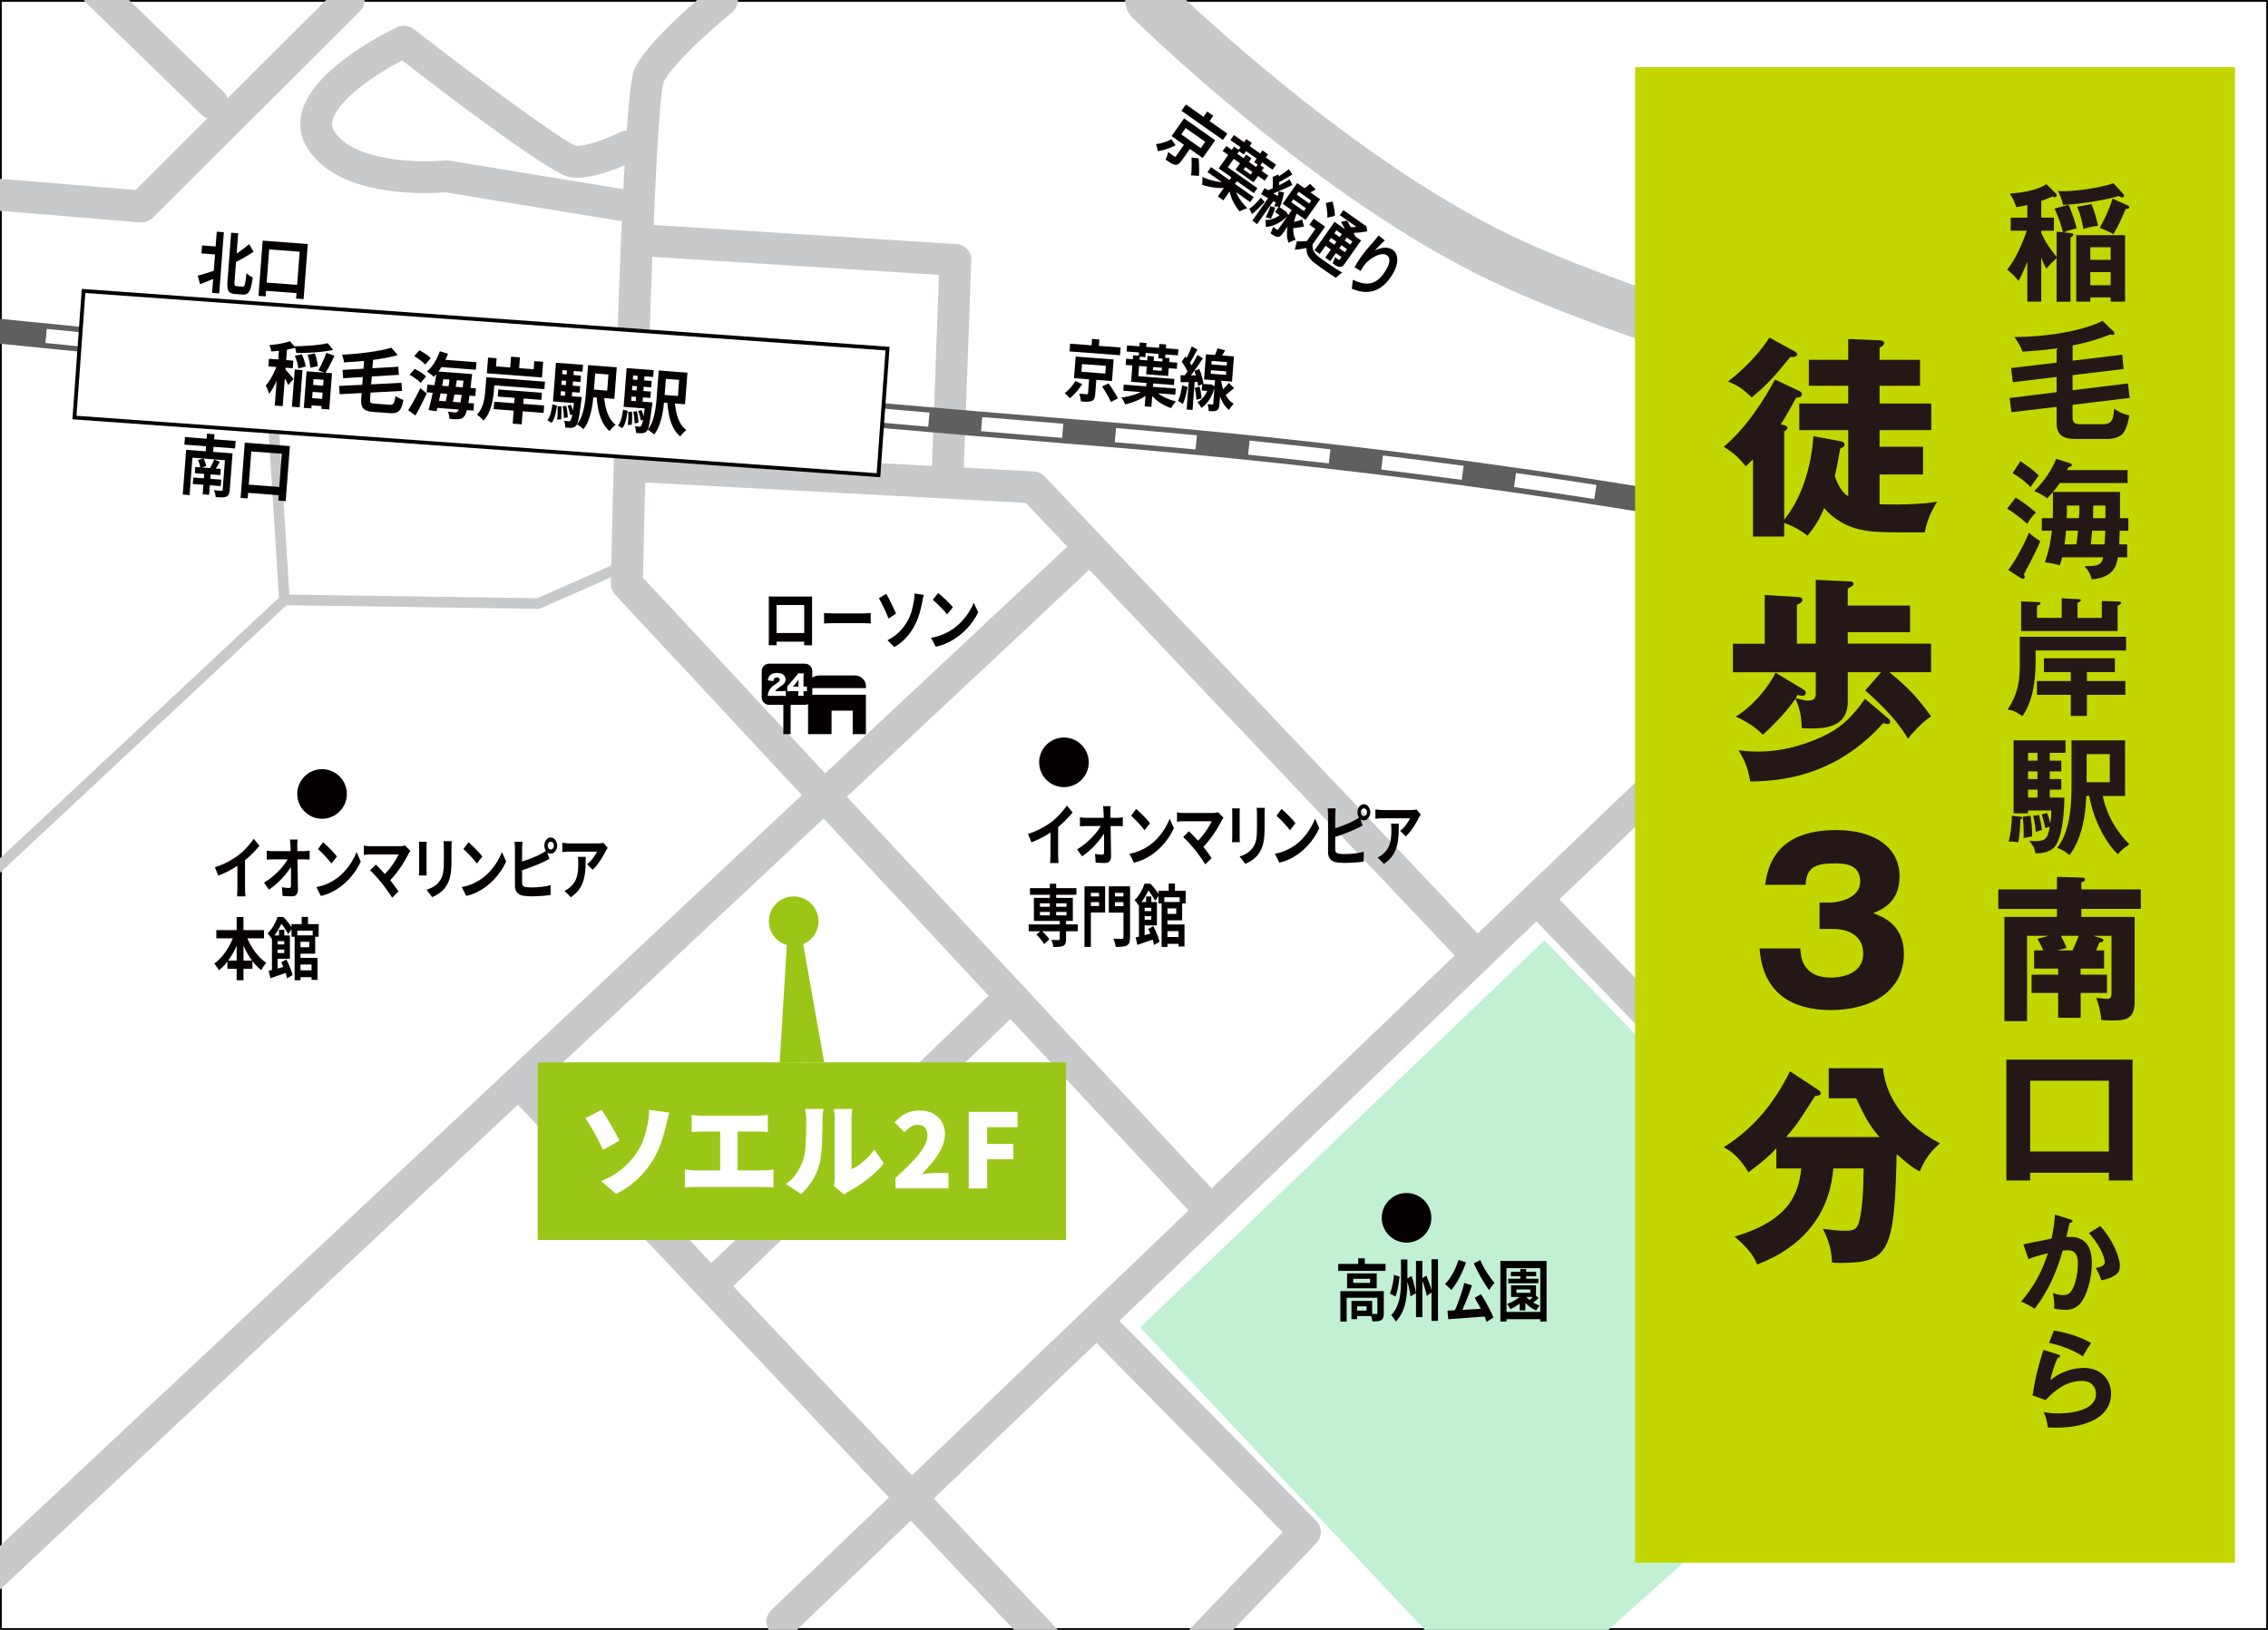
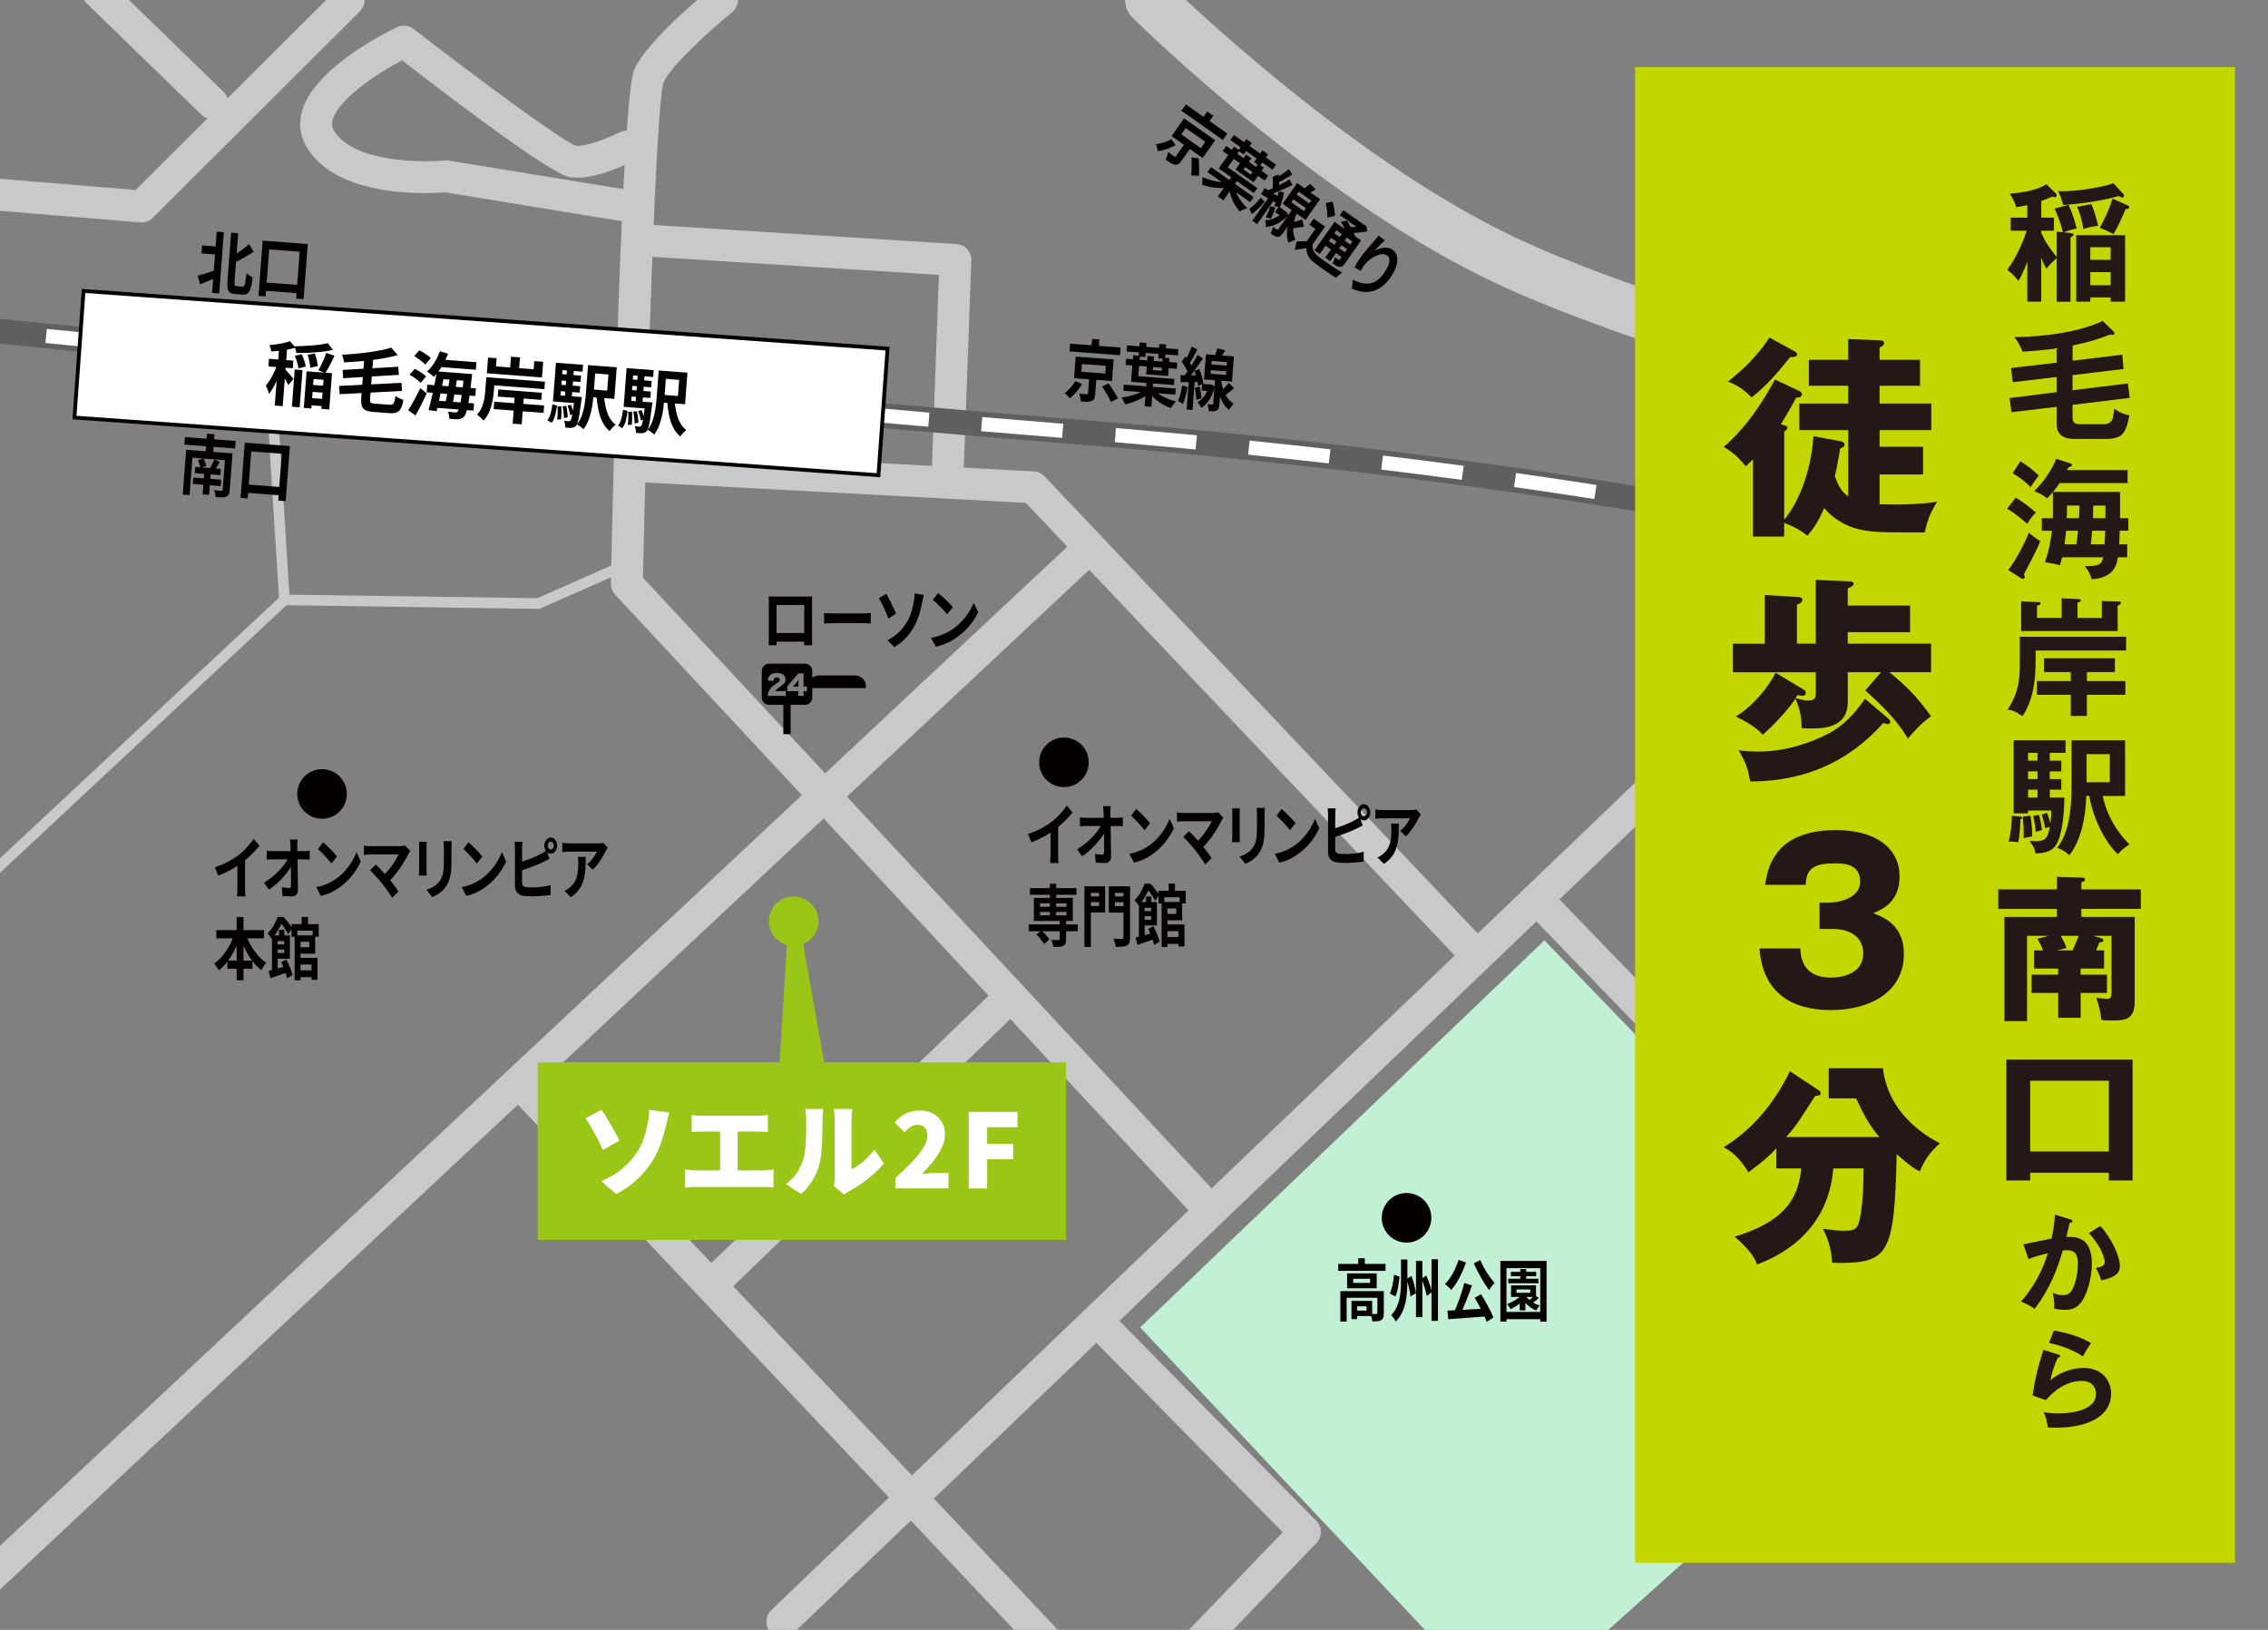
<svg xmlns="http://www.w3.org/2000/svg" viewBox="0 0 640 460">
  <rect x="0" y="0" width="640" height="460" fill="#808080" stroke="none" />
  <defs>
    <style>
      .cls-1 {
        fill: #5f5f5f;
      }

      .cls-2 {
        fill: #040000;
      }

      .cls-3 {
        fill: #c8c9ca;
      }

      .cls-4 {
        fill: #c1f0d4;
      }

      .cls-5 {
        fill: #231815;
      }

      .cls-6 {
        stroke: #000;
        stroke-miterlimit: 10;
      }

      .cls-6, .cls-7 {
        fill: #fff;
      }

      .cls-8 {
        fill: #c3d600;
      }

      .cls-9 {
        fill: #9ac717;
      }
    </style>
  </defs>
  <g id="_レイヤー_12" data-name="レイヤー 12">
-     <rect class="cls-6" width="640" height="460" />
-   </g>
+     </g>
  <g id="_レイヤー_9" data-name="レイヤー 9">
    <path class="cls-3" d="M557.8,123.59c-.56,0-1.13-.07-1.71-.21-3.68-.92-90.71-22.82-135.1-43.97-49.74-23.7-99.33-72.37-101.42-74.43-2.75-2.72-2.78-7.15-.06-9.9,2.72-2.75,7.15-2.78,9.9-.07.49.49,50.03,49.09,97.61,71.75,43.12,20.54,131.58,42.8,132.47,43.03,3.75.94,6.03,4.74,5.09,8.49-.8,3.18-3.65,5.3-6.79,5.3Z" />
    <path class="cls-3" d="M338.74,343.1c-1.21,0-2.41-.48-3.29-1.43l-161.86-173.84c-.8-.86-1.23-1.99-1.21-3.16.68-32.08,3.17-137.35,6.58-145.01,3.64-8.18,20.06-21.64,21.93-23.15,1.93-1.56,4.76-1.27,6.33.66,1.56,1.93,1.27,4.76-.66,6.33-6.34,5.14-17.14,14.99-19.32,19.72-2.2,7.26-4.71,88.72-5.81,139.82l160.62,172.5c1.69,1.82,1.59,4.67-.23,6.36-.87.81-1.97,1.21-3.07,1.21Z" />
    <path class="cls-3" d="M220.76,462.16c-1.18,0-2.37-.46-3.25-1.39-1.72-1.79-1.66-4.64.14-6.36l299.95-287.33c1.21-1.16,2.98-1.55,4.57-1.01l37.09,12.69c2.35.8,3.61,3.36,2.8,5.71-.8,2.35-3.36,3.61-5.71,2.8l-34.49-11.8L223.88,460.91c-.87.83-1.99,1.25-3.11,1.25Z" />
    <path class="cls-3" d="M520.71,174.84c-.22,0-.44-.02-.66-.05-2.46-.36-4.16-2.65-3.8-5.11l8.23-55.9c.36-2.46,2.65-4.15,5.11-3.8,2.46.36,4.16,2.65,3.8,5.11l-8.23,55.9c-.33,2.24-2.25,3.85-4.45,3.85Z" />
    <path class="cls-3" d="M554.06,382.85c-1.18,0-2.35-.46-3.24-1.37l-120.38-124.65c-1.73-1.79-1.68-4.64.11-6.36,1.79-1.72,4.64-1.68,6.36.11l120.38,124.65c1.73,1.79,1.68,4.64-.11,6.36-.87.84-2,1.26-3.13,1.26Z" />
    <path class="cls-3" d="M338.74,467.62c-1.12,0-2.24-.42-3.11-1.25-1.79-1.72-1.85-4.57-.13-6.36l26.46-27.58-53.76-54.64c-1.74-1.77-1.72-4.62.05-6.36,1.77-1.74,4.62-1.72,6.36.05l56.82,57.75c1.71,1.74,1.73,4.51.04,6.27l-29.49,30.74c-.88.92-2.06,1.38-3.25,1.38Z" />
    <path class="cls-3" d="M298.37,470.88c-1.19,0-2.39-.47-3.27-1.41l-150.9-159.75c-1.71-1.81-1.63-4.65.18-6.36,1.81-1.71,4.65-1.63,6.36.18l150.9,159.75c1.71,1.81,1.63,4.65-.18,6.36-.87.82-1.98,1.23-3.09,1.23Z" />
    <path class="cls-3" d="M203.35,364.69c-1.18,0-2.36-.46-3.24-1.38-1.73-1.79-1.67-4.64.12-6.36l81.93-79.01c1.79-1.73,4.64-1.67,6.36.12,1.73,1.79,1.67,4.64-.12,6.36l-81.93,79.01c-.87.84-2,1.26-3.12,1.26Z" />
    <path class="cls-3" d="M-22.07,467.62c-1.2,0-2.4-.48-3.29-1.42-1.7-1.81-1.6-4.66.21-6.36L304.14,151.51c1.81-1.7,4.66-1.6,6.36.21,1.7,1.81,1.6,4.66-.21,6.36L-18.99,466.4c-.87.81-1.97,1.21-3.07,1.21Z" />
    <path class="cls-3" d="M413.66,270.97c-1.19,0-2.38-.47-3.27-1.41l-120.92-127.63-109.65-5.88c-2.48-.13-4.39-2.25-4.25-4.73s2.25-4.42,4.73-4.25l111.44,5.97c1.15.06,2.23.56,3.03,1.4l122.16,128.93c1.71,1.8,1.63,4.65-.17,6.36-.87.82-1.98,1.23-3.09,1.23Z" />
    <path class="cls-3" d="M267.49,136.07c-.06,0-.11,0-.17,0-2.48-.09-4.42-2.18-4.33-4.66l1.96-53.83-82.68-5.21c-2.48-.16-4.36-2.29-4.21-4.77.16-2.48,2.3-4.37,4.77-4.21l87.06,5.49c2.43.15,4.3,2.22,4.21,4.66l-2.12,58.21c-.09,2.43-2.08,4.34-4.49,4.34Z" />
    <path class="cls-3" d="M178.02,62.79c-.24,0-.49-.02-.73-.06l-51.52-8.43c-1.92.15-7.99.5-14.88-.33-11.71-1.41-19.8-5.42-24.03-11.93-2.12-3.25-2.68-6.96-1.61-10.72,3.5-12.34,24.43-22.52,26.8-23.64,1.53-.72,3.34-.52,4.68.51,19.45,15.07,41.73,31.4,45.77,32.97,2.29.27,8.17-1.73,12.38-3.81,2.23-1.1,4.93-.19,6.03,2.03,1.1,2.23.2,4.92-2.03,6.03-1.93.96-11.88,5.7-18.11,4.59-4.92-.87-27.95-18.01-47.32-32.96-7.56,3.96-17.93,11.03-19.55,16.74-.36,1.27-.21,2.27.49,3.35,5.63,8.64,24.36,8.81,31.1,8.15.39-.04.78-.03,1.17.04l52.07,8.52c2.45.4,4.12,2.71,3.71,5.17-.36,2.21-2.27,3.77-4.44,3.77Z" />
    <path class="cls-3" d="M39.95,62.79c-.12,0-.25,0-.37-.02l-102.62-8.49c-2.48-.2-4.32-2.38-4.11-4.86.2-2.48,2.38-4.33,4.86-4.11l100.55,8.31L95.22-3.19c1.76-1.75,4.61-1.75,6.36,0,1.75,1.76,1.75,4.61,0,6.36l-58.45,58.29c-.85.84-1.99,1.31-3.18,1.31Z" />
    <path class="cls-3" d="M59.96,33.65c-1.13,0-2.26-.42-3.13-1.27L24.31.8c-1.78-1.73-1.82-4.58-.09-6.36,1.73-1.78,4.58-1.82,6.36-.09l32.52,31.58c1.78,1.73,1.82,4.58.09,6.36-.88.91-2.05,1.37-3.23,1.37Z" />
    <path class="cls-3" d="M-53.27,295.55c-.05,0-.1,0-.15,0l-9.52-.98c-.82-.08-1.42-.82-1.34-1.65.08-.82.82-1.41,1.65-1.34l8.84.91,132.51-123.8-2.89-46.09c-.05-.83.58-1.54,1.4-1.59.82-.06,1.54.58,1.59,1.4l2.93,46.8c.03.45-.15.88-.47,1.19l-133.53,124.75c-.28.26-.65.4-1.02.4Z" />
    <path class="cls-3" d="M151.94,171.84h-.02l-71.69-1.04c-.83-.01-1.49-.69-1.48-1.52.01-.82.68-1.48,1.5-1.48h.02l71.36,1.03,23.49-10.39c.76-.34,1.64,0,1.98.77.33.76,0,1.64-.77,1.98l-23.79,10.52c-.19.08-.4.13-.61.13Z" />
  </g>
  <g id="_レイヤー_7" data-name="レイヤー 7">
    <g>
      <path class="cls-1" d="M623.22,182.15c-.42,0-.84-.08-1.25-.23-1.03-.39-104.99-39.5-318.86-56.56-140.09-11.17-389.23-37.14-391.73-37.4-1.92-.2-3.32-1.92-3.12-3.84.2-1.92,1.92-3.3,3.84-3.12,2.5.26,251.56,26.21,391.56,37.38,112.31,8.96,193.48,23.96,241.79,34.96,52.47,11.95,77.96,21.64,79.01,22.04,1.8.69,2.71,2.72,2.01,4.52-.53,1.39-1.86,2.25-3.27,2.25Z" />
      <g>
        <path class="cls-7" d="M624.37,181.24l-1.87-.72s-3.01-1.15-8.88-3.09l-1.9-.63,1.25-3.8,1.9.63c5.97,1.97,8.94,3.1,9.06,3.15l1.87.72-1.43,3.73Z" />
        <path class="cls-7" d="M597.54,172.44l-1.92-.56c-5.75-1.67-11.87-3.37-18.19-5.04l-1.93-.51,1.02-3.87,1.93.51c6.35,1.68,12.5,3.38,18.28,5.06l1.92.56-1.12,3.84ZM561.08,162.68l-1.94-.47c-5.98-1.45-12.17-2.9-18.39-4.29l-1.95-.44.88-3.9,1.95.44c6.25,1.4,12.46,2.85,18.46,4.31l1.94.47-.94,3.89ZM524.24,154.33l-1.96-.41c-6.06-1.26-12.29-2.51-18.52-3.71l-1.96-.38.76-3.93,1.96.38c6.25,1.21,12.5,2.46,18.58,3.72l1.96.41-.81,3.92ZM487.16,147.11l-1.97-.35c-6.13-1.1-12.39-2.18-18.62-3.22l-1.97-.33.66-3.95,1.97.33c6.24,1.04,12.52,2.13,18.67,3.23l1.97.35-.71,3.94ZM449.89,140.84l-1.98-.31c-6.18-.96-12.47-1.9-18.69-2.79l-1.98-.28.57-3.96,1.98.28c6.23.89,12.53,1.83,18.73,2.79l1.98.31-.61,3.95ZM412.49,135.42l-1.98-.26c-6.21-.82-12.52-1.63-18.75-2.39l-1.99-.24.49-3.97,1.99.24c6.24.76,12.56,1.57,18.79,2.4l1.98.26-.53,3.97ZM374.98,130.78l-1.99-.22c-6.19-.7-12.51-1.38-18.79-2.03l-1.99-.21.41-3.98,1.99.21c6.29.65,12.63,1.34,18.83,2.04l1.99.22-.45,3.97ZM337.38,126.85l-1.99-.19c-6.26-.59-12.59-1.16-18.82-1.7l-1.99-.17.34-3.99,1.99.17c6.25.54,12.59,1.11,18.86,1.7l1.99.19-.38,3.98ZM299.71,123.58l-1.99-.16c-6.12-.49-12.42-1.01-18.88-1.56l-1.99-.17.34-3.99,1.99.17c6.46.54,12.76,1.06,18.87,1.56l1.99.16-.32,3.99ZM261.94,120.43l-1.99-.17c-6.19-.53-12.48-1.08-18.87-1.65l-1.99-.18.35-3.98,1.99.18c6.39.57,12.68,1.12,18.86,1.65l1.99.17-.34,3.99ZM224.2,117.1l-1.99-.18c-6.23-.56-12.52-1.13-18.87-1.72l-1.99-.18.37-3.98,1.99.18c6.34.58,12.63,1.15,18.86,1.71l1.99.18-.36,3.98ZM186.48,113.65l-1.99-.19c-6.26-.58-12.54-1.17-18.84-1.76l-1.99-.19.37-3.98,1.99.19c6.29.59,12.58,1.18,18.83,1.76l1.99.18-.37,3.98ZM148.78,110.11l-1.99-.19c-6.31-.6-12.61-1.2-18.88-1.8l-1.99-.19.38-3.98,1.99.19c6.27.6,12.57,1.2,18.88,1.8l1.99.19-.38,3.98ZM111.04,106.49l-1.99-.19c-6.33-.61-12.62-1.22-18.85-1.83l-1.99-.19.39-3.98,1.99.19c6.23.61,12.52,1.22,18.85,1.83l1.99.19-.39,3.98ZM73.34,102.81l-1.99-.2c-6.38-.63-12.67-1.25-18.85-1.86l-1.99-.2.39-3.98,1.99.2c6.18.61,12.47,1.23,18.85,1.86l1.99.2-.39,3.98ZM35.64,99.08l-1.99-.2c-6.44-.64-12.74-1.27-18.85-1.88l-1.99-.2.4-3.98,1.99.2c6.11.61,12.4,1.24,18.85,1.88l1.99.2-.4,3.98ZM-2.06,95.31l-22.83-2.31.4-3.98,22.83,2.31-.4,3.98ZM-39.76,91.48l-1.99-.2c-6.96-.71-13.27-1.36-18.85-1.93l-1.99-.2.41-3.98,1.99.21c5.58.57,11.89,1.22,18.85,1.93l1.99.2-.41,3.98Z" />
      </g>
    </g>
    <g>
      <rect class="cls-7" x="22.01" y="90.21" width="227.46" height="35.82" transform="translate(8.08 -9.43) rotate(4.1)" />
      <path class="cls-2" d="M248.39,134.69l-.54-.04L20.44,118.34l2.64-36.8.54.04,227.41,16.31-2.64,36.8ZM21.59,117.35l225.8,16.2,2.49-34.65L24.08,82.69l-2.49,34.65Z" />
    </g>
  </g>
  <g id="_レイヤー_8" data-name="レイヤー 8">
    <polygon class="cls-4" points="435.82 265.39 321.75 374.63 425.78 485.18 544.84 378.35 435.82 265.39" />
  </g>
  <g id="_レイヤー_2" data-name="レイヤー 2">
    <g>
      <path class="cls-2" d="M78.43,102.33l1.33.66c-.21.69-.46,1.42-.75,2.17-.28.76-.59,1.5-.92,2.25-.33.74-.68,1.44-1.04,2.08s-.74,1.2-1.12,1.68c-.08-.35-.21-.75-.4-1.2s-.36-.83-.52-1.15c.45-.51.9-1.14,1.34-1.88s.84-1.51,1.2-2.33c.36-.81.66-1.57.88-2.28ZM75.9,101.26l6.88.52-.16,2.15-6.88-.52.16-2.15ZM81.82,96.29l1.57,1.82c-.66.21-1.38.38-2.16.53-.78.15-1.57.27-2.36.36-.8.09-1.57.16-2.32.2-.02-.24-.09-.54-.19-.9s-.22-.65-.33-.89c.7-.07,1.41-.15,2.12-.26.71-.11,1.38-.23,2.02-.38.64-.14,1.19-.31,1.66-.48ZM78.81,97.61l2.25.17-1.28,16.85-2.25-.17,1.28-16.85ZM80.51,104.28c.11.12.28.29.5.53.22.24.46.5.7.79.25.29.47.55.67.79.2.24.35.43.45.56l-1.5,1.73c-.09-.23-.21-.51-.38-.83-.16-.32-.34-.65-.53-.99-.19-.34-.37-.67-.55-.97-.18-.31-.33-.56-.46-.76l1.09-.84ZM83.17,104.28l2.19.17-.8,10.51-2.19-.17.8-10.51ZM92.48,96.86l1.52,1.9c-.98.22-2.06.39-3.23.52-1.17.12-2.37.21-3.6.27-1.23.05-2.42.08-3.57.07-.02-.26-.08-.57-.18-.95-.1-.38-.2-.69-.3-.94.83-.02,1.67-.04,2.53-.08.86-.03,1.7-.09,2.53-.16.83-.07,1.6-.16,2.33-.26.72-.11,1.38-.23,1.96-.37ZM83.19,100.43l1.96-.45c.27.53.5,1.12.71,1.77.2.65.34,1.21.41,1.69l-2.09.54c-.03-.48-.14-1.06-.33-1.73-.19-.67-.41-1.27-.67-1.81ZM86.51,104.79l7.18.54-.78,10.23-2.23-.17.62-8.2-2.81-.21-.63,8.29-2.13-.16.79-10.33ZM86.82,100.14l2.01-.39c.22.56.41,1.18.56,1.85.15.67.25,1.24.29,1.73l-2.14.46c0-.49-.08-1.08-.22-1.76s-.31-1.31-.51-1.88ZM87.12,112.28l4.75.36-.15,2.04-4.75-.36.15-2.04ZM87.32,108.56l4.75.36-.15,1.96-4.75-.36.15-1.95ZM92.08,99.58l2.3.82c-.27.58-.55,1.17-.85,1.77-.29.6-.58,1.17-.88,1.7-.29.53-.58,1-.85,1.41l-1.95-.77c.26-.45.53-.95.8-1.51.27-.56.53-1.14.78-1.73.25-.6.46-1.15.64-1.68Z" />
      <path class="cls-2" d="M95.68,108.92l17.62-.87.15,2.28-17.62.93-.14-2.34ZM110.4,98.12l1.85,2.09c-1.07.31-2.22.58-3.45.81-1.23.23-2.51.43-3.83.59-1.32.16-2.64.3-3.98.41s-2.65.2-3.92.26c0-.21-.05-.45-.11-.72s-.13-.53-.21-.79c-.08-.26-.16-.48-.24-.66,1.25-.06,2.51-.15,3.8-.27,1.29-.12,2.54-.26,3.76-.43,1.22-.17,2.37-.36,3.45-.57,1.08-.21,2.04-.45,2.87-.72ZM96.68,104.4l15.71-.89.17,2.28-15.72.95-.16-2.34ZM102.81,101.06l2.49.19-.86,11.27c-.03.39-.02.67.03.87.05.19.19.32.41.39s.55.12.99.15c.12,0,.31.02.57.04.26.02.56.04.9.07.34.03.67.05,1,.08.33.03.62.05.9.07.27.02.48.04.63.05.39.03.69-.02.9-.13.22-.12.38-.36.5-.72.11-.37.23-.91.33-1.64.28.22.64.44,1.08.65s.84.37,1.18.48c-.2,1-.44,1.79-.72,2.35-.28.57-.68.96-1.19,1.16-.51.21-1.2.28-2.06.21-.15,0-.37-.03-.67-.05-.3-.02-.63-.05-1.01-.08-.37-.03-.74-.06-1.11-.08-.37-.03-.69-.05-.99-.07-.29-.02-.51-.04-.64-.05-.98-.07-1.75-.24-2.29-.5-.54-.25-.9-.66-1.08-1.21s-.23-1.29-.16-2.24l.86-11.27Z" />
      <path class="cls-2" d="M115.17,115.8c.33-.51.7-1.11,1.09-1.78.39-.68.79-1.4,1.2-2.18.41-.77.78-1.54,1.14-2.3l1.81,1.48c-.31.69-.64,1.39-.99,2.11-.36.72-.72,1.44-1.08,2.14-.37.71-.73,1.38-1.08,2l-2.07-1.48ZM115.56,105.76l1.47-1.65c.37.17.76.38,1.17.62.4.24.79.49,1.15.76.36.27.65.52.88.75l-1.54,1.83c-.21-.24-.49-.51-.83-.79-.34-.28-.72-.55-1.12-.82-.4-.26-.79-.5-1.16-.7ZM116.88,100.5l1.47-1.65c.37.19.76.41,1.17.67.41.26.8.52,1.17.79.37.27.65.53.86.79l-1.56,1.79c-.21-.24-.49-.51-.83-.79-.35-.29-.72-.57-1.12-.86s-.79-.53-1.16-.73ZM120.58,108.56l13.72,1.04-.17,2.17-13.72-1.04.17-2.17ZM124.12,99.13l2.31.7c-.49,1.29-1.08,2.51-1.79,3.67s-1.45,2.12-2.23,2.86c-.14-.14-.32-.31-.55-.5-.23-.19-.47-.38-.72-.57-.25-.19-.47-.33-.66-.44.77-.64,1.47-1.46,2.1-2.49.63-1.02,1.15-2.1,1.54-3.23ZM123.31,104.82l2.19.17c-.16.91-.34,1.87-.54,2.87-.2,1-.4,1.99-.6,2.98-.2.99-.4,1.93-.6,2.82-.2.89-.39,1.7-.56,2.4l-2.26-.33c.2-.71.41-1.51.62-2.4.22-.89.43-1.82.63-2.8s.41-1.95.6-2.92c.19-.98.37-1.91.51-2.79ZM122.79,113.03l10.97.83-.15,2.03-10.97-.83.15-2.04ZM123.93,101.42l10.51.8-.16,2.13-10.51-.8.16-2.13ZM124.27,104.89l7.42.56-.16,2.05-7.42-.56.16-2.05ZM127.04,105.87l2.07.16c-.11.69-.22,1.41-.34,2.17s-.25,1.52-.38,2.28c-.14.76-.27,1.47-.41,2.14-.13.67-.26,1.28-.38,1.82l-2.03-.15c.12-.55.25-1.17.38-1.86.13-.69.27-1.4.41-2.16.14-.75.26-1.5.37-2.26.11-.75.21-1.47.3-2.14ZM131.03,105.41l2.21.17c-.03.25-.06.46-.07.62s-.03.28-.05.36c-.21,1.88-.41,3.48-.58,4.78s-.35,2.37-.52,3.21c-.16.84-.33,1.49-.5,1.96-.17.47-.34.8-.52,1-.25.3-.51.5-.77.61-.26.1-.56.16-.9.19-.31.03-.69.03-1.13,0s-.91-.08-1.4-.13c0-.29-.03-.63-.1-1.01-.08-.38-.19-.71-.33-.99.44.06.83.11,1.19.15.36.04.64.07.83.08.16.01.3,0,.41-.03.12-.03.22-.11.33-.24.14-.13.28-.42.42-.85.13-.43.27-1.04.42-1.84.15-.8.3-1.82.46-3.06.16-1.24.34-2.75.54-4.51l.04-.46Z" />
      <path class="cls-2" d="M137.26,106.46l2.39.18-.29,3.77c-.05.64-.13,1.33-.26,2.07-.12.74-.29,1.49-.51,2.25-.22.76-.5,1.48-.86,2.16-.35.68-.79,1.29-1.31,1.82-.11-.17-.27-.36-.5-.58-.22-.22-.46-.43-.7-.64-.24-.21-.45-.37-.62-.48.61-.64,1.08-1.35,1.39-2.13.32-.79.55-1.58.68-2.4.13-.81.23-1.57.28-2.27l.29-3.75ZM137.73,100.92l2.41.18-.18,2.31,10.63.81.18-2.31,2.51.19-.34,4.43-15.55-1.18.34-4.43ZM138.58,106.56l15.2,1.16-.16,2.11-15.2-1.15.16-2.12ZM139.47,113.37l14.08,1.07-.16,2.09-14.08-1.07.16-2.1ZM140.61,109.91l12.3.94-.15,2.01-12.3-.94.15-2.01ZM144.2,100.67l2.53.19-.31,4.03-2.53-.19.31-4.03ZM145.33,110.89l2.55.2-.66,8.67-2.55-.19.66-8.68Z" />
      <path class="cls-2" d="M155.88,114.12l1.3.34c-.09.62-.19,1.24-.31,1.85-.12.61-.28,1.18-.47,1.7-.19.52-.44.96-.75,1.33l-1.19-.75c.41-.5.73-1.15.94-1.96.21-.8.38-1.63.48-2.51ZM156.18,111.45l6.82.52-.14,1.85-6.82-.52.14-1.86ZM156.87,102.38l7.66.58-.15,1.93-5.66-.43-.6,7.96-1.99-.15.75-9.89ZM157.34,114.69l1.06-.02c.04.58.05,1.21.04,1.9-.01.69-.04,1.29-.1,1.79l-1.13.05c.08-.5.13-1.1.15-1.78.02-.69.01-1.33-.02-1.94ZM157.57,108.53l6.16.47-.14,1.81-6.16-.47.14-1.81ZM157.79,105.54l6.16.47-.14,1.79-6.16-.47.14-1.79ZM158.75,114.65l1.03-.1c.13.52.24,1.08.31,1.7.07.62.12,1.14.12,1.56l-1.09.16c0-.44-.02-.97-.09-1.59-.07-.62-.16-1.2-.28-1.73ZM162.16,111.91l2.01.15c-.05.42-.08.7-.1.81-.2,1.6-.38,2.9-.54,3.9-.16,1-.31,1.76-.45,2.28-.15.52-.32.88-.5,1.08-.19.21-.39.36-.59.45s-.43.14-.68.16c-.2.03-.46.03-.78.01s-.66-.05-1.02-.09c0-.29-.02-.62-.08-.99-.06-.37-.15-.67-.26-.92.26.05.5.08.72.1.21.02.38.04.52.05.12,0,.22,0,.3-.03.08-.03.17-.09.25-.17.12-.12.23-.41.35-.86.11-.45.24-1.12.38-2.02.14-.9.29-2.1.44-3.6l.03-.34ZM160.05,103.76l1.93.15-.68,8.99-1.93-.15.68-9ZM160.14,114.48l.96-.25c.18.41.34.86.49,1.34.14.48.24.89.3,1.24l-1.03.32c-.04-.37-.13-.79-.26-1.29-.14-.5-.29-.96-.46-1.37ZM165.93,103.04l2.19.17-.58,7.7c-.06.8-.15,1.65-.26,2.57-.12.91-.28,1.84-.5,2.76-.22.93-.5,1.81-.84,2.64s-.78,1.58-1.29,2.24c-.12-.13-.3-.28-.53-.46s-.46-.35-.69-.51c-.23-.17-.44-.29-.6-.37.62-.81,1.11-1.73,1.45-2.77.34-1.04.59-2.1.74-3.19.16-1.09.27-2.12.34-3.07l.58-7.7ZM167.06,103.13l6.98.53-.68,8.91-6.98-.53.17-2.17,4.8.37.34-4.55-4.8-.37.17-2.19ZM170.38,111.27c.1,1.21.26,2.37.5,3.47s.59,2.09,1.05,2.97c.46.88,1.06,1.6,1.79,2.16-.17.13-.37.3-.59.52s-.43.43-.63.65c-.2.22-.36.44-.48.64-.84-.72-1.52-1.59-2.03-2.62-.51-1.03-.89-2.18-1.15-3.47s-.43-2.67-.54-4.16l2.08-.16Z" />
      <path class="cls-2" d="M175.82,115.63l1.3.34c-.09.62-.19,1.24-.31,1.85-.12.61-.28,1.18-.47,1.7-.19.52-.44.96-.75,1.33l-1.19-.75c.41-.5.73-1.15.94-1.95.21-.8.38-1.64.48-2.51ZM176.12,112.97l6.82.52-.14,1.85-6.82-.52.14-1.86ZM176.81,103.89l7.66.58-.15,1.93-5.66-.43-.6,7.96-1.99-.15.75-9.89ZM177.28,116.21l1.06-.02c.04.58.05,1.21.04,1.9-.01.69-.04,1.29-.1,1.79l-1.13.05c.08-.5.13-1.1.15-1.78.02-.69.01-1.33-.02-1.94ZM177.51,110.04l6.16.47-.14,1.81-6.16-.47.14-1.81ZM177.74,107.05l6.16.47-.14,1.79-6.16-.47.14-1.79ZM178.69,116.17l1.03-.1c.13.52.24,1.08.31,1.7.07.61.12,1.13.12,1.56l-1.09.16c0-.44-.02-.97-.09-1.59-.07-.62-.16-1.2-.28-1.73ZM182.1,113.42l2.01.15c-.05.42-.08.7-.1.81-.2,1.6-.38,2.9-.54,3.9-.16,1-.31,1.76-.45,2.28-.15.52-.31.88-.5,1.08-.19.21-.39.36-.58.45-.2.09-.43.14-.68.16-.2.03-.46.03-.78.01s-.66-.05-1.02-.09c0-.29-.02-.62-.08-.99s-.15-.67-.26-.92c.26.05.5.08.72.11.21.02.38.04.52.05.12,0,.22,0,.3-.03.08-.03.17-.08.25-.17.12-.12.23-.41.35-.86.11-.45.24-1.12.38-2.02.14-.9.29-2.1.44-3.6l.03-.34ZM180,105.28l1.93.15-.68,8.99-1.93-.15.68-9ZM180.08,116l.96-.25c.18.41.34.86.49,1.34.14.48.24.89.3,1.24l-1.03.32c-.04-.37-.13-.79-.26-1.29-.14-.5-.29-.96-.46-1.37ZM185.87,104.56l2.19.17-.58,7.7c-.06.8-.15,1.65-.26,2.57-.12.91-.28,1.84-.5,2.76-.22.93-.5,1.81-.84,2.64s-.78,1.58-1.29,2.24c-.12-.13-.3-.28-.53-.46-.23-.18-.46-.35-.69-.51-.23-.16-.44-.29-.6-.37.62-.81,1.11-1.73,1.45-2.77.34-1.04.59-2.1.74-3.19.16-1.09.27-2.12.34-3.07l.58-7.7ZM187.01,104.65l6.98.53-.68,8.91-6.98-.53.17-2.17,4.8.37.35-4.55-4.8-.37.17-2.19ZM190.32,112.78c.1,1.21.26,2.37.5,3.47s.59,2.09,1.05,2.97c.46.88,1.06,1.6,1.79,2.16-.17.13-.37.31-.59.52-.22.21-.43.43-.63.65-.2.23-.36.44-.48.64-.84-.72-1.52-1.59-2.03-2.62-.51-1.03-.89-2.18-1.15-3.47s-.44-2.67-.54-4.16l2.08-.16Z" />
    </g>
    <g>
      <path class="cls-2" d="M52.53,126.95l11.66.89-.16,2.08-9.73-.74-.8,10.55-1.93-.15.96-12.64ZM52.19,123.36l14.3,1.09-.16,2.12-14.3-1.09.16-2.12ZM54.54,134.77l7.89.6-.14,1.82-7.89-.6.14-1.82ZM55.11,131.78l7.2.55-.13,1.76-7.2-.55.13-1.76ZM55.88,129.82l1.57-.41c.17.32.32.68.46,1.08.14.4.24.76.3,1.05l-1.66.5c-.04-.31-.13-.67-.26-1.09-.13-.42-.27-.8-.42-1.14ZM57.69,132.85l1.82.14-.51,6.67-1.82-.14.51-6.67ZM58.42,122.39l2.11.16-.49,6.46-2.11-.16.49-6.46ZM60.45,129.67l1.59.66c-.25.44-.5.86-.74,1.27-.24.41-.47.76-.69,1.06l-1.33-.6c.13-.22.28-.47.42-.75.15-.28.28-.56.41-.84.13-.28.24-.55.33-.79ZM63.64,127.8l1.98.15-.79,10.36c-.04.54-.14.96-.29,1.25-.15.29-.39.49-.73.62-.35.14-.76.21-1.24.2-.48,0-1.05-.03-1.7-.08-.02-.29-.08-.63-.17-1-.1-.38-.2-.7-.31-.98.27.03.54.07.82.1.28.03.53.06.76.07.23.01.38.02.46.03.15.01.25,0,.31-.06.06-.05.09-.15.1-.29l.79-10.36Z" />
      <path class="cls-2" d="M69.08,124.93l12.72.97-1.18,15.54-2.11-.16,1-13.22-8.6-.65-1.01,13.26-2.01-.15,1.18-15.57ZM69.15,136.7l10.97.83-.18,2.33-10.97-.83.18-2.33Z" />
    </g>
    <g>
      <path class="cls-2" d="M55.79,77.81c.45-.12.98-.26,1.57-.44.6-.18,1.23-.38,1.89-.6.67-.22,1.32-.44,1.98-.66l.21,2.07c-.84.37-1.69.73-2.57,1.08-.88.35-1.67.67-2.4.96l-.69-2.42ZM57.02,69.27l4.78.36-.17,2.25-4.78-.36.17-2.25ZM61.16,65.38l2.01.15-1.31,17.28-2.01-.15,1.31-17.28ZM65.21,65.68l2.01.15-1.04,13.66c-.04.53-.03.87.04,1.02.06.15.25.24.55.26.06,0,.17.01.32.02.15.01.32.02.5.04.18.01.35.03.5.04.15.01.26.02.34.03.21.02.38-.08.51-.29.12-.21.23-.59.32-1.15.09-.56.19-1.34.3-2.35.15.15.33.3.54.46.21.16.42.3.64.42.22.13.42.22.59.28-.16,1.21-.34,2.18-.55,2.91-.21.73-.5,1.26-.86,1.57-.36.31-.85.44-1.46.39-.09,0-.23-.02-.43-.03-.2-.02-.42-.03-.65-.05-.23-.02-.44-.03-.64-.05s-.34-.03-.43-.03c-.61-.05-1.08-.19-1.42-.42s-.55-.61-.65-1.14c-.1-.52-.12-1.22-.05-2.11l1.04-13.64ZM70.31,68.91l1.25,2.15c-.59.4-1.22.79-1.87,1.18-.66.39-1.32.76-1.99,1.12-.67.36-1.32.7-1.96,1-.04-.26-.13-.57-.27-.92-.13-.36-.26-.66-.37-.91.61-.32,1.22-.69,1.85-1.1.62-.41,1.23-.83,1.8-1.27.58-.44,1.1-.86,1.56-1.25Z" />
      <path class="cls-2" d="M74.13,67.91l12.72.97-1.18,15.54-2.11-.16,1-13.22-8.6-.65-1.01,13.26-2.01-.15,1.18-15.57ZM74.21,79.67l10.97.83-.18,2.33-10.97-.83.18-2.33Z" />
    </g>
    <g>
      <path class="cls-2" d="M303.46,107.52l1.91.87c-.3.49-.64.98-1.02,1.48-.38.5-.78.96-1.2,1.39s-.82.81-1.23,1.14c-.2-.23-.44-.49-.73-.77-.29-.28-.54-.51-.75-.68.39-.29.77-.62,1.15-1.01.38-.38.74-.79,1.06-1.21.33-.43.59-.83.8-1.21ZM301.97,97l14.25,1.08-.17,2.18-14.25-1.08.17-2.18ZM303.54,100.64l10.71.81-.46,6.1-10.71-.81.46-6.1ZM307.39,106.27l2.03.15-.36,4.79c-.04.57-.14,1.01-.28,1.31-.14.31-.4.53-.78.67-.37.14-.8.2-1.29.2-.49,0-1.06-.03-1.7-.08-.02-.34-.07-.72-.17-1.14-.09-.41-.19-.78-.28-1.09.27.03.55.06.84.09.29.03.56.05.79.07s.38.03.46.03c.14,0,.24-.02.29-.05.05-.04.08-.12.09-.24l.36-4.72ZM305.33,102.74l-.17,2.18,6.73.51.17-2.18-6.73-.51ZM308.17,95.64l2.06.16-.22,2.9-2.06-.16.22-2.9ZM310.98,109.06l1.85-.85c.3.42.62.88.96,1.39.33.51.65,1.01.95,1.51.3.5.54.95.72,1.34l-2,.99c-.14-.38-.36-.82-.63-1.34-.28-.51-.58-1.03-.9-1.56-.32-.53-.63-1.03-.93-1.48Z" />
      <path class="cls-2" d="M322.91,110l1.37.92c-.42.39-.89.75-1.43,1.08-.53.33-1.1.64-1.7.91-.6.27-1.21.51-1.83.72-.62.21-1.23.37-1.83.49-.07-.2-.17-.41-.29-.65-.12-.24-.25-.47-.38-.7-.14-.23-.27-.42-.39-.58.59-.07,1.19-.17,1.8-.3.61-.13,1.21-.29,1.79-.48.58-.19,1.12-.4,1.61-.64.49-.24.92-.49,1.27-.77ZM317.11,108.55l14.67,1.11-.13,1.72-14.67-1.11.13-1.72ZM317.77,101.25l14.44,1.1-.13,1.74-14.44-1.1.13-1.74ZM318.04,97.48l14.49,1.1-.13,1.72-14.49-1.1.13-1.72ZM319.74,100.26l1.92.14-.44,5.78,10.18.77-.13,1.72-12.09-.92.57-7.5ZM321.61,96.66l1.92.15-.3,3.98-1.92-.15.3-3.98ZM323.54,107.75l1.9.14-.53,6.93-1.9-.14.53-6.93ZM323.82,100.45l1.82.14-.29,3.87,2.46.19.28-3.73,1.92.15-.38,5.04-6.2-.47.39-5.17ZM325.76,110.03c.39.49.91.94,1.55,1.36.64.42,1.35.79,2.13,1.12.78.33,1.58.59,2.41.79-.15.14-.31.32-.49.54s-.34.45-.51.69c-.16.24-.3.45-.4.65-.62-.21-1.23-.47-1.83-.78-.6-.31-1.17-.65-1.71-1.04-.54-.39-1.04-.82-1.49-1.29-.45-.46-.85-.96-1.18-1.48l1.52-.55ZM327.15,97.08l1.93.15-.31,4.05-1.93-.15.31-4.05Z" />
      <path class="cls-2" d="M333.6,108.78l1.52.44c-.16.9-.35,1.79-.58,2.65-.23.87-.49,1.59-.76,2.18-.1-.1-.23-.2-.4-.32-.16-.11-.33-.22-.51-.33-.17-.11-.33-.19-.45-.25.28-.55.51-1.22.7-2.01.19-.79.35-1.57.47-2.36ZM333.12,105.9c.72.02,1.57.03,2.56.03.98,0,1.98,0,3,0l-.11,1.86c-.95.02-1.9.03-2.85.04-.95,0-1.8.03-2.55.04l-.04-1.98ZM333.46,102.04l1.07-1.46c.25.32.5.67.76,1.05.26.38.5.75.72,1.12.22.37.38.71.47,1.03l-1.16,1.64c-.1-.31-.24-.67-.45-1.06-.2-.4-.43-.8-.68-1.2-.25-.41-.5-.78-.74-1.11ZM337.93,100.19l1.52.95c-.45.68-.94,1.39-1.46,2.14-.52.75-1.04,1.46-1.56,2.15-.52.69-1,1.28-1.46,1.79l-1.06-.8c.33-.41.68-.87,1.05-1.38.37-.51.73-1.05,1.09-1.61.36-.56.7-1.12,1.03-1.69.32-.56.6-1.08.85-1.55ZM336.28,97.8l1.62.83c-.25.48-.52.96-.79,1.46-.28.49-.54.97-.81,1.43-.26.46-.51.85-.74,1.19l-1.24-.72c.22-.38.46-.8.7-1.28.24-.48.48-.97.7-1.49.23-.52.41-.99.55-1.41ZM335.49,107.11l1.67.13-.64,8.47-1.67-.13.64-8.47ZM337.04,104.68l1.4-.54c.18.43.35.9.51,1.41.16.51.29,1,.41,1.47.12.47.19.9.23,1.27l-1.52.64c-.01-.37-.07-.8-.18-1.29-.1-.49-.23-.99-.37-1.51-.14-.51-.3-1-.47-1.46ZM337.13,109.47l1.37-.37c.15.53.28,1.1.38,1.71.1.61.16,1.15.18,1.61l-1.47.42c0-.46-.04-1-.13-1.63-.09-.63-.2-1.21-.33-1.74ZM341.22,108.48l.32.03.29-.02.99.57c-.38,1.51-.91,2.77-1.58,3.78-.67,1.01-1.41,1.77-2.24,2.28-.08-.16-.17-.34-.3-.54-.12-.2-.26-.4-.4-.59-.14-.2-.27-.35-.38-.48.74-.4,1.4-1.01,1.97-1.81.57-.81,1-1.77,1.29-2.89l.02-.32ZM339.25,108.33l2.32.18-.14,1.88-2.32-.18.14-1.88ZM340.31,99.99l7.89.6-.54,7.1-7.89-.6.54-7.11ZM342.95,106.57l1.72.13-.56,7.39c-.04.48-.11.86-.22,1.14-.11.29-.3.49-.57.62-.27.14-.59.22-.95.22-.36,0-.78-.01-1.27-.05-.01-.28-.05-.61-.11-.98s-.13-.7-.21-.99c.28.03.55.06.8.08.26.02.43.03.51.04.11,0,.18,0,.21-.04.04-.04.06-.1.06-.21l.56-7.37ZM341.72,104.48l-.08,1,4.33.33.08-1-4.33-.33ZM341.92,101.87l-.08.98,4.33.33.08-.99-4.33-.33ZM343.55,98.31l2.16.55c-.27.51-.54,1-.83,1.47-.29.47-.55.87-.78,1.21l-1.61-.56c.19-.39.39-.83.59-1.33.2-.49.36-.94.47-1.34ZM344.49,106.77c.07.64.18,1.3.34,1.98.16.68.38,1.34.66,1.99.28.65.64,1.25,1.07,1.8s.95,1.03,1.56,1.41c-.13.13-.27.29-.43.49-.16.2-.32.41-.48.64-.16.23-.28.44-.37.62-.58-.45-1.08-.99-1.5-1.63-.42-.63-.76-1.31-1.03-2.03-.27-.72-.48-1.44-.63-2.15-.15-.71-.26-1.38-.33-2l1.14-1.13ZM346.77,108.08l1.46,1.48c-.51.43-1.02.86-1.55,1.28-.52.42-1,.78-1.42,1.06l-1.06-1.2c.28-.22.57-.48.88-.78.31-.3.61-.62.91-.94s.56-.63.77-.9Z" />
    </g>
    <g>
      <path class="cls-2" d="M330.54,39.27l1.2,1.72c-.5.27-1.05.51-1.63.75-.58.23-1.17.43-1.74.58s-1.12.27-1.64.35c-.05-.3-.13-.65-.23-1.03-.1-.39-.2-.71-.3-.96.48-.05.98-.14,1.51-.28.52-.14,1.04-.3,1.54-.5.5-.2.94-.41,1.3-.63ZM334.56,40.22l1.66,1.17-2.77,3.93c-.33.47-.63.79-.91.99-.28.19-.62.25-1.01.17-.38-.07-.79-.23-1.21-.49-.42-.26-.89-.57-1.42-.94.16-.3.31-.66.44-1.06.13-.4.24-.76.32-1.08.21.16.44.33.68.51.24.18.45.33.64.46.19.13.31.22.38.26.12.07.21.1.28.1.06,0,.13-.06.2-.16l2.72-3.87ZM334.13,33.41l8.78,6.18-3.52,5-8.78-6.18,3.52-5ZM334.59,36.13l-1.26,1.79,5.52,3.89,1.26-1.79-5.52-3.88ZM334.65,29.48l11.69,8.23-1.26,1.79-11.69-8.23,1.26-1.79ZM336.22,44.45l2.02.22c.05.51.08,1.07.11,1.68.03.61.04,1.2.04,1.78,0,.58-.02,1.09-.06,1.52l-2.23-.17c.07-.4.12-.89.14-1.47.02-.58.03-1.18.03-1.8,0-.62-.02-1.21-.04-1.75ZM340.67,31.48l1.69,1.19-1.67,2.38-1.69-1.19,1.67-2.38Z" />
      <path class="cls-2" d="M345.98,51.37l.7,1.5c-.56.12-1.15.19-1.78.2-.63.02-1.27-.01-1.92-.09-.65-.07-1.3-.18-1.94-.32-.64-.14-1.25-.31-1.83-.52.04-.21.07-.44.08-.71.02-.27.03-.53.03-.79,0-.26-.01-.5-.04-.7.54.24,1.11.46,1.7.66.6.2,1.19.37,1.79.5.6.13,1.17.23,1.71.28.54.05,1.04.05,1.49-.01ZM341.74,47.16l12.03,8.47-1,1.41-12.03-8.47,1-1.41ZM347.67,49.75l1.56,1.1-4,5.69-1.56-1.1,4-5.69ZM348.24,41.37l1.57,1.11-3.34,4.74,8.35,5.88-1,1.41-9.92-6.98,4.33-6.15ZM346.04,41.21l11.85,8.34-1.01,1.43-11.85-8.34,1.01-1.43ZM348.41,52.85c.09.62.3,1.27.64,1.96.33.69.75,1.37,1.26,2.05.5.68,1.06,1.32,1.66,1.92-.2.04-.43.12-.7.22-.26.1-.52.21-.79.33-.26.12-.49.23-.67.35-.42-.5-.81-1.03-1.17-1.6-.36-.57-.67-1.16-.94-1.77-.27-.61-.47-1.24-.62-1.87-.15-.63-.23-1.26-.26-1.88l1.58.3ZM348.2,38.11l11.89,8.37-1,1.42-11.89-8.37,1-1.42ZM351.65,43.63l1.49,1.05-2.23,3.17,2.02,1.42,2.15-3.06,1.57,1.11-2.91,4.13-5.08-3.58,2.99-4.24ZM351.69,39.24l1.57,1.11-2.3,3.26-1.57-1.11,2.3-3.26ZM356.24,42.44l1.58,1.12-2.34,3.32-1.58-1.12,2.34-3.33Z" />
      <path class="cls-2" d="M355.79,55.79l1.08,1.16c-.6.7-1.22,1.36-1.86,1.98-.64.62-1.23,1.12-1.77,1.49-.04-.13-.1-.29-.18-.47-.08-.18-.17-.37-.27-.55-.1-.18-.18-.33-.26-.45.52-.33,1.06-.78,1.63-1.36.57-.58,1.1-1.17,1.62-1.79ZM358.27,55.33l1.37.97-4.89,6.95-1.37-.97,4.89-6.94ZM356.85,53.08c.61.38,1.34.83,2.18,1.34.84.51,1.7,1.02,2.57,1.54l-1.05,1.54c-.83-.47-1.65-.95-2.47-1.42-.82-.47-1.56-.9-2.22-1.27l.98-1.73ZM362.48,59.44l.26.19.26.14.56,1c-1.1,1.1-2.2,1.91-3.29,2.44-1.09.53-2.12.8-3.09.81.02-.17.02-.38.02-.62,0-.24-.02-.47-.04-.71-.02-.24-.05-.44-.08-.6.84.04,1.72-.15,2.62-.55.9-.4,1.76-1.01,2.59-1.83l.19-.26ZM358.47,58.19l1.37.38c-.14.54-.32,1.09-.55,1.67-.23.58-.45,1.07-.67,1.47l-1.48-.39c.24-.39.48-.88.73-1.46.25-.59.45-1.14.61-1.66ZM363.9,50.63l.81,1.59c-.73.35-1.52.71-2.35,1.09s-1.64.73-2.44,1.05c-.79.33-1.52.59-2.18.79l-.5-1.23c.49-.18,1.03-.39,1.61-.64.58-.25,1.17-.53,1.77-.82.6-.3,1.18-.61,1.74-.92.56-.32,1.07-.62,1.52-.9ZM364.95,58.68l1.41.99-4.27,6.06c-.28.39-.53.68-.77.87-.24.19-.51.27-.8.25-.31-.01-.62-.11-.93-.29-.31-.18-.67-.41-1.06-.69.13-.25.27-.55.4-.9.14-.35.25-.67.33-.95.22.17.44.33.65.48.21.15.35.25.42.3.09.06.16.09.21.07s.1-.06.16-.14l4.25-6.04ZM359.12,49.93l1.67-.71c.04.4.08.83.12,1.29.03.46.05.9.05,1.33,0,.43-.04.81-.12,1.12l-1.84.82c.08-.32.13-.7.16-1.14.03-.44.04-.9.03-1.38,0-.48-.03-.92-.07-1.34ZM360.84,54.03l1.48.25c-.06.46-.16.96-.29,1.47-.13.52-.26,1.01-.4,1.47s-.29.87-.45,1.2l-1.64-.22c.18-.33.35-.72.51-1.2.16-.47.31-.97.45-1.48.14-.51.25-1.01.34-1.49ZM360.87,58.3l1.9,1.34-1.08,1.54-1.9-1.34,1.08-1.54ZM363.71,47.73l.97,1.54c-.46.28-.94.56-1.42.84-.49.28-.96.55-1.42.81-.46.26-.87.47-1.24.65l-.7-1.26c.38-.21.8-.46,1.25-.74.45-.29.91-.59,1.37-.92.46-.33.86-.63,1.19-.92ZM366.05,51.67l6.47,4.56-4.1,5.83-6.47-4.56,4.1-5.83ZM366.17,59.64c-.27.59-.51,1.21-.72,1.88s-.36,1.35-.46,2.05-.1,1.4,0,2.1c.09.7.29,1.37.62,2.01-.18.05-.38.11-.62.2s-.48.19-.74.31c-.25.12-.47.23-.64.34-.27-.69-.42-1.41-.45-2.16-.03-.76.02-1.52.16-2.27.14-.76.32-1.48.56-2.17.24-.69.48-1.32.73-1.89l1.56-.39ZM367.46,61.94l.5,2.02c-.66.11-1.32.21-1.99.31-.67.1-1.25.16-1.76.19l-.29-1.58c.35-.05.73-.12,1.15-.22.42-.1.84-.21,1.27-.34.42-.13.8-.25,1.13-.38ZM364.96,56.25l-.58.82,3.55,2.5.58-.82-3.55-2.5ZM366.47,54.11l-.57.81,3.55,2.5.57-.81-3.55-2.5ZM369.69,51.89l1.58,1.58c-.49.3-.98.58-1.47.84-.49.25-.92.47-1.29.64l-1.1-1.31c.37-.24.76-.52,1.18-.84.42-.32.79-.62,1.09-.9Z" />
      <path class="cls-2" d="M370.42,68.95c-.11.71-.01,1.35.28,1.92.29.56.77,1.1,1.41,1.6.38.3.85.65,1.4,1.04.55.4,1.14.8,1.76,1.22.62.42,1.23.82,1.84,1.21.61.39,1.16.72,1.65.99-.16.09-.35.23-.57.4-.22.18-.44.36-.65.55-.21.19-.4.36-.56.51-.43-.25-.91-.56-1.44-.92-.54-.36-1.09-.74-1.65-1.13-.57-.39-1.11-.77-1.63-1.15-.52-.37-.97-.71-1.37-1.02-.76-.6-1.33-1.22-1.7-1.87-.37-.65-.54-1.41-.51-2.29-.53.09-1.06.18-1.59.26-.54.08-1.11.16-1.71.23l.57-2.38c.46.02.96.01,1.51,0,.54-.02,1.07-.07,1.59-.13l1.37.97ZM373.93,63.96l-4.04,5.73-1.52-1.07,2.82-4.01-1.69-1.19,1.21-1.72,3.21,2.26ZM376.59,62.6l6.72,4.73-.95,1.35-5.24-3.69-4.71,6.7-1.48-1.04,5.67-8.05ZM374.33,67.54l5.68,4-.95,1.35-5.68-4,.95-1.35ZM379.14,65.35l1.41,1-5.17,7.35-1.41-1,5.17-7.35ZM374.11,57.31l1.92-.43c.13.42.24.87.34,1.36.09.49.17.97.24,1.44s.08.88.06,1.24l-2.13.5c.04-.34.05-.75.01-1.22-.03-.47-.09-.97-.17-1.48-.07-.51-.17-.98-.27-1.41ZM375.86,65.37l5.68,4-.92,1.3-5.68-4,.92-1.3ZM382.57,66.81l1.51,1.06-4.54,6.45c-.27.38-.52.66-.74.81-.22.16-.49.23-.78.2-.29-.02-.59-.12-.9-.3-.31-.18-.67-.41-1.06-.69.12-.25.25-.54.37-.87.12-.33.21-.62.28-.89.19.15.39.3.6.44.2.14.34.24.41.29.07.05.13.07.19.05.06-.01.11-.06.17-.15l4.52-6.42ZM379.08,59.31l6.29,4.43-1,1.41-6.29-4.42,1-1.41ZM378.39,62.57l1.72-.28c.28.43.57.92.88,1.47.31.55.6,1.1.87,1.64.27.55.48,1.02.63,1.42l-1.87.36c-.12-.39-.3-.86-.55-1.39-.25-.53-.52-1.08-.82-1.66s-.58-1.09-.85-1.57ZM384.8,63.34l.37.26.37.12.31,1.54c-.55.12-1.14.23-1.77.31-.63.08-1.26.13-1.89.14-.63.01-1.23,0-1.79-.06.02-.22.02-.49,0-.81-.02-.32-.03-.58-.05-.78.47.05.96.06,1.49.04.52-.03,1.03-.08,1.51-.16.48-.08.89-.17,1.22-.28l.23-.33Z" />
      <path class="cls-2" d="M390.77,67.85c-.18.16-.39.36-.64.6-.25.24-.51.5-.78.77-.27.27-.52.53-.77.79-.24.26-.45.5-.62.7.38-.2.78-.37,1.21-.51.43-.14.87-.23,1.31-.28.45-.05.89-.03,1.32.06.43.09.83.26,1.2.52.62.43,1.01,1.05,1.2,1.84.18.79.12,1.7-.18,2.73-.3,1.03-.85,2.11-1.65,3.25-.77,1.1-1.59,1.96-2.44,2.59-.85.63-1.74,1.06-2.66,1.28-.92.22-1.86.27-2.83.13-.97-.13-1.95-.41-2.96-.84l.27-2.51c.83.38,1.63.67,2.4.87.78.2,1.53.25,2.26.16.73-.09,1.44-.37,2.13-.84.69-.47,1.36-1.17,2.02-2.1.56-.8.97-1.52,1.22-2.18.25-.65.34-1.22.28-1.7-.06-.48-.28-.85-.65-1.11-.39-.27-.86-.38-1.43-.33-.56.05-1.15.22-1.77.51-.62.29-1.2.65-1.76,1.1-.56.44-1.03.92-1.41,1.42-.16.21-.33.45-.51.71-.18.26-.37.59-.58.98l-1.71-1.02c.18-.32.4-.73.68-1.21.28-.48.6-.98.97-1.51.25-.36.54-.74.85-1.14.31-.4.64-.8.97-1.21.33-.41.68-.81,1.03-1.21.35-.4.69-.78,1.01-1.14.25-.28.48-.55.7-.83s.41-.52.55-.73l1.74,1.37Z" />
    </g>
  </g>
  <g id="_素材" data-name="素材">
    <g>
      <path class="cls-2" d="M216.98,168.33c.33.01.65.02.94.03s.55,0,.77,0h8.88c.21,0,.45,0,.74,0s.57-.02.86-.03c-.01.29-.02.6-.02.92,0,.32,0,.63,0,.92v9.31c0,.19,0,.43,0,.71,0,.29,0,.57,0,.85s0,.53,0,.74c0,.21,0,.32,0,.33h-2.23s0-.18,0-.47c0-.29.01-.62.02-1.02,0-.39,0-.76,0-1.1v-8.76h-7.8v9.53c0,.29,0,.56,0,.83s0,.49,0,.67v.31h-2.23s0-.13,0-.32c0-.19.01-.42.02-.7,0-.28.01-.56.02-.85,0-.29,0-.55,0-.78v-10.21c0-.35-.01-.66-.03-.92ZM227.79,178.66v2.43h-9.71v-2.43h9.71Z" />
      <path class="cls-2" d="M232.54,173c.19.01.44.03.74.05.3.02.62.03.95.05.33.01.63.02.91.02h8.67c.38,0,.73-.02,1.07-.05s.61-.05.82-.07v2.98c-.18-.01-.46-.03-.82-.06s-.72-.04-1.07-.04h-8.67c-.46,0-.94,0-1.42.03-.48.02-.88.04-1.18.07v-2.98Z" />
      <path class="cls-2" d="M250.08,167.58c.2.33.44.74.69,1.24.26.49.52,1.01.78,1.55.26.54.51,1.05.74,1.55s.42.91.57,1.24l-2.13,1.42c-.19-.52-.41-1.05-.65-1.59-.24-.54-.49-1.07-.73-1.6-.25-.53-.49-1.01-.72-1.44-.23-.44-.44-.81-.62-1.11l2.07-1.25ZM250.42,180.69c1.3-.65,2.4-1.42,3.3-2.32s1.64-1.85,2.22-2.85c.6-1.01,1.04-2.03,1.31-3.04.27-1.01.47-1.91.6-2.7.09-.43.15-.86.18-1.29s.04-.77.03-1.01l2.62.42c-.1.37-.19.76-.28,1.19-.09.42-.16.77-.21,1.04-.2,1.12-.48,2.24-.83,3.37-.35,1.13-.82,2.23-1.41,3.3-.62,1.15-1.39,2.23-2.31,3.23-.92,1-2.01,1.87-3.29,2.6l-1.92-1.94Z" />
      <path class="cls-2" d="M262.72,180.01c.84-.14,1.63-.33,2.37-.59.74-.25,1.43-.54,2.07-.87.64-.33,1.22-.67,1.74-1.03.92-.65,1.75-1.38,2.52-2.2s1.43-1.68,2-2.58c.57-.89,1.02-1.76,1.36-2.61l1.26,2.68c-.41.85-.91,1.7-1.51,2.55-.6.85-1.27,1.66-2.03,2.42s-1.57,1.45-2.44,2.06c-.55.39-1.14.76-1.78,1.11-.64.35-1.31.66-2.01.93-.71.27-1.44.48-2.2.64l-1.36-2.51ZM264.74,167.36c.28.23.61.51.98.84.38.33.77.69,1.17,1.07.4.39.78.76,1.14,1.13.36.37.65.7.87.99l-1.65,1.98c-.2-.27-.47-.58-.81-.95-.33-.37-.7-.75-1.08-1.14-.39-.39-.77-.77-1.15-1.12-.38-.35-.71-.65-1-.89l1.52-1.9Z" />
    </g>
    <g>
      <g>
        <path class="cls-2" d="M244.35,193.67c0-1.67-1.36-3.03-3.03-3.03h-10.27c-1.67,0-3.03,1.36-3.03,3.03v.54h16.33v-.54Z" />
-         <polygon class="cls-2" points="228.02 207.19 234.65 207.19 234.65 200.57 240.62 200.57 240.62 207.19 244.35 207.19 244.35 196.07 228.02 196.07 228.02 207.19" />
      </g>
      <g>
        <path class="cls-2" d="M223.77,193.8h1.54v-.88c0-.34.02-.76.05-1.1-.15.21-.27.37-.47.62l-1.11,1.35Z" />
        <path class="cls-2" d="M227.14,187.31h-10.11c-1.15,0-2.08.93-2.08,2.08v7.45c0,1.15.93,2.08,2.08,2.08h4.02v8.27h2.05v-8.27h4.04c1.15,0,2.08-.93,2.08-2.08v-7.45c0-1.15-.93-2.08-2.08-2.08ZM221.74,196.43c-.44-.04-.76-.05-1.3-.05h-2.67c-.69,0-.86,0-1.14.03.03-.37.07-.6.16-.9.2-.63.56-1.21,1.1-1.71.29-.27.58-.49,1.35-1.01.65-.44.81-.64.81-.99s-.33-.61-.81-.61c-.37,0-.62.12-.79.38-.11.17-.15.32-.19.64l-1.6-.17c.11-.66.25-1,.56-1.35.43-.51,1.13-.78,2.02-.78,1.03,0,1.81.34,2.19.96.17.27.25.56.25.89,0,.56-.23,1.03-.7,1.42-.25.22-.33.27-1.1.81-.66.46-.94.72-1.12,1.06h1.77c.57,0,.92-.02,1.22-.05v1.44ZM227.72,195.11c-.23-.03-.51-.05-.75-.05h-.23v.38c0,.43.02.65.06.94h-1.57c.04-.26.06-.58.06-.95v-.37h-2.15c-.49,0-.71,0-.99.03v-1.36q.34-.38.73-.84l1.65-1.93c.37-.42.51-.61.71-.91h1.56c-.05.45-.06.75-.06,1.26v2.47h.22c.24,0,.49-.02.75-.06v1.39Z" />
      </g>
    </g>
  </g>
  <g id="_レイヤー_3" data-name="レイヤー 3">
    <polygon class="cls-9" points="300.83 349.96 151.74 349.96 151.74 338.32 151.74 299.83 300.83 299.83 300.83 349.96" />
    <polygon class="cls-9" points="225.5 259.99 222.45 260 220.01 299.9 232.56 299.76 225.5 259.99" />
    <g>
      <path class="cls-7" d="M169.75,313.23c.39.54.81,1.19,1.28,1.96s.94,1.56,1.42,2.39c.48.83.93,1.63,1.35,2.39s.76,1.41,1.03,1.93l-4.67,2.64c-.39-.85-.8-1.7-1.23-2.55-.43-.85-.87-1.67-1.3-2.46-.44-.79-.86-1.53-1.28-2.21-.42-.68-.8-1.26-1.15-1.74l4.55-2.35ZM169.67,333.35c2.32-.97,4.27-2.11,5.84-3.44s2.88-2.72,3.9-4.19c1.06-1.49,1.83-2.98,2.29-4.47.46-1.49.81-2.79,1.04-3.91.17-.81.29-1.6.36-2.36.07-.76.09-1.35.07-1.75l5.71.78c-.19.66-.38,1.36-.57,2.12-.18.75-.33,1.38-.45,1.88-.39,1.68-.89,3.38-1.52,5.09-.63,1.71-1.47,3.38-2.54,5-1.12,1.74-2.5,3.37-4.13,4.88-1.63,1.52-3.57,2.85-5.81,3.99l-4.21-3.62Z" />
      <path class="cls-7" d="M193.27,330.07c.48.08.99.14,1.52.19.53.05,1.03.07,1.49.07h19.11c.56,0,1.09-.03,1.58-.09.49-.06.92-.12,1.29-.17v5.08c-.43-.06-.92-.1-1.48-.12s-1.02-.03-1.39-.03h-19.11c-.44,0-.93,0-1.46.03-.53.02-1.05.06-1.55.12v-5.08ZM195.18,314.68c.39.06.86.11,1.42.14s1.06.06,1.51.06h15.72c.45,0,.92-.02,1.42-.06.5-.04.98-.09,1.42-.14v4.81c-.46-.04-.95-.07-1.45-.1-.5-.03-.97-.04-1.39-.04h-15.72c-.44,0-.95.02-1.51.04s-1.03.06-1.42.1v-4.81ZM203.22,333v-15.66h4.93v15.66h-4.93Z" />
      <path class="cls-7" d="M221.78,334.16c1.31-.91,2.36-1.99,3.15-3.25.78-1.26,1.36-2.46,1.73-3.6.21-.6.37-1.35.48-2.26.11-.91.19-1.89.25-2.95.06-1.05.09-2.11.1-3.17,0-1.06.01-2.05.01-2.96,0-.68-.03-1.25-.09-1.71-.06-.46-.13-.89-.23-1.28h5.16c-.08.6-.14,1.12-.17,1.57-.04.44-.06.9-.06,1.36,0,.89,0,1.9-.03,3.04-.02,1.14-.06,2.3-.12,3.48-.06,1.18-.14,2.3-.25,3.35-.11,1.05-.26,1.95-.45,2.68-.45,1.68-1.11,3.24-1.99,4.67-.88,1.43-1.95,2.72-3.21,3.86l-4.29-2.84ZM235.29,334.74c.08-.31.14-.68.19-1.1.05-.43.07-.86.07-1.31v-16.64c0-.71-.09-1.62-.26-2.7h5.22c-.16,1.1-.23,2.01-.23,2.72v14.27c.74-.31,1.48-.73,2.23-1.28.75-.54,1.49-1.17,2.22-1.9.72-.72,1.39-1.51,1.99-2.36l2.7,3.88c-.77.99-1.73,1.98-2.86,2.99-1.13,1-2.3,1.93-3.51,2.77-1.21.84-2.35,1.54-3.44,2.1-.35.19-.63.37-.84.54s-.4.3-.55.42l-2.93-2.41Z" />
      <path class="cls-7" d="M252.69,335.41v-2.96c1.8-1.64,3.37-3.17,4.73-4.58,1.35-1.41,2.41-2.73,3.16-3.96.75-1.23,1.13-2.36,1.13-3.41,0-.66-.11-1.21-.33-1.67-.22-.46-.55-.8-.97-1.03-.42-.23-.93-.35-1.51-.35-.73,0-1.4.21-1.99.62s-1.15.9-1.67,1.46l-2.81-2.78c1.06-1.14,2.14-1.98,3.23-2.52,1.09-.54,2.4-.81,3.93-.81,1.39,0,2.62.28,3.68.84s1.89,1.35,2.49,2.36.9,2.21.9,3.58c0,1.24-.31,2.5-.94,3.79-.63,1.29-1.44,2.55-2.42,3.8-.99,1.25-2.03,2.43-3.13,3.55.54-.08,1.15-.15,1.81-.2.67-.06,1.24-.09,1.73-.09h3.94v4.35h-14.96Z" />
      <path class="cls-7" d="M273.37,335.41v-21.61h13.77v4.32h-8.58v4.73h7.37v4.32h-7.37v8.24h-5.19Z" />
    </g>
    <circle class="cls-9" cx="223.97" cy="259.99" r="7" />
    <circle class="cls-2" cx="300.23" cy="215.15" r="7" />
    <g>
      <path class="cls-2" d="M290.11,235.35c1.37-.44,2.61-.96,3.72-1.55,1.11-.59,2.08-1.21,2.93-1.85.53-.41,1.06-.87,1.59-1.4.53-.53,1.03-1.07,1.5-1.62.47-.56.87-1.09,1.19-1.6l1.64,1.96c-.47.57-.98,1.15-1.53,1.73-.55.58-1.13,1.14-1.73,1.67s-1.19,1.02-1.78,1.46c-.58.42-1.22.85-1.94,1.29-.71.44-1.47.86-2.26,1.25-.79.39-1.59.74-2.39,1.04l-.96-2.39ZM296.43,233.16l2.16-.63v8.55c0,.28,0,.58.02.91,0,.33.03.64.04.92.02.29.05.5.08.66h-2.4c.02-.15.04-.37.05-.66.02-.29.03-.59.04-.92.01-.33.02-.63.02-.91v-7.92Z" />
      <path class="cls-2" d="M303.94,239.71c.79-.47,1.54-.99,2.26-1.58.72-.58,1.38-1.19,1.98-1.82.6-.63,1.13-1.26,1.59-1.89s.83-1.22,1.1-1.78l.99.02.02,2.01c-.3.58-.69,1.19-1.17,1.82-.48.63-1,1.27-1.58,1.9-.58.63-1.19,1.23-1.84,1.8s-1.3,1.06-1.95,1.49l-1.4-1.98ZM304.75,230.67c.22.04.49.07.81.1.32.03.61.04.87.04h8.82c.24,0,.52-.02.84-.05.31-.03.56-.07.75-.1v2.53c-.24-.01-.5-.03-.77-.04s-.5-.02-.71-.02h-8.88c-.27,0-.56,0-.87.02s-.59.03-.87.06v-2.53ZM313.42,227.52c-.03.29-.05.61-.07.95-.01.34-.02.67-.02.97,0,.53.02,1.11.03,1.73,0,.62.02,1.28.04,1.98s.03,1.41.04,2.14c0,.73.02,1.46.03,2.18s.02,1.44.03,2.15c0,.7.02,1.38.03,2.02,0,.61-.13,1.08-.41,1.42-.28.34-.71.5-1.29.5-.46,0-.9,0-1.34-.03-.44-.02-.87-.05-1.31-.08l-.17-2.47c.34.08.7.13,1.08.17.37.04.69.06.94.06.19,0,.33-.06.41-.19.08-.13.12-.33.12-.61v-1.49c0-.56,0-1.17,0-1.81,0-.64-.01-1.3-.02-1.98,0-.68-.02-1.35-.03-2.02,0-.67-.02-1.32-.04-1.94-.01-.62-.03-1.2-.05-1.73-.02-.42-.04-.78-.07-1.09s-.05-.59-.08-.83h2.16Z" />
      <path class="cls-2" d="M318.71,240.95c.79-.14,1.54-.33,2.23-.59.7-.25,1.35-.54,1.95-.87.6-.33,1.14-.67,1.64-1.03.86-.65,1.65-1.38,2.37-2.2s1.35-1.68,1.88-2.58c.54-.89.96-1.76,1.28-2.61l1.19,2.68c-.38.85-.86,1.7-1.42,2.55-.56.85-1.2,1.66-1.91,2.42-.71.77-1.47,1.45-2.29,2.06-.52.39-1.07.76-1.67,1.11-.6.35-1.23.66-1.89.93-.66.27-1.36.48-2.08.64l-1.28-2.51ZM320.61,228.3c.26.23.57.51.93.84.35.33.72.69,1.1,1.07s.74.76,1.07,1.13c.33.37.61.7.82.99l-1.55,1.98c-.19-.27-.45-.58-.76-.95-.31-.37-.65-.75-1.02-1.14-.36-.39-.72-.77-1.08-1.12-.35-.35-.67-.65-.94-.89l1.43-1.9Z" />
      <path class="cls-2" d="M345.25,230.77c-.11.15-.21.29-.3.42-.09.13-.16.25-.22.38-.3.61-.66,1.27-1.08,1.98-.42.71-.88,1.42-1.38,2.15-.51.72-1.04,1.42-1.6,2.09-.56.67-1.14,1.28-1.74,1.82l-1.5-1.77c.51-.43.99-.91,1.44-1.43.45-.53.87-1.06,1.26-1.61.39-.54.74-1.08,1.04-1.6.3-.52.56-.99.76-1.42h-8.04c-.2,0-.42,0-.65.02-.23.01-.44.03-.65.06-.2.03-.36.04-.46.06v-2.66c.13.01.3.04.51.08s.42.06.65.08c.22.01.42.02.59.02h8.44c.6,0,1.07-.07,1.41-.21l1.52,1.56ZM337.23,239.87c-.22-.28-.48-.59-.77-.92-.29-.34-.59-.67-.9-1.02-.31-.34-.61-.66-.9-.96-.29-.3-.55-.55-.78-.75l1.61-1.62c.2.19.44.42.72.7.28.28.58.58.89.91.31.33.63.67.96,1.03s.63.7.93,1.04c.33.41.68.84,1.04,1.31.36.47.7.92,1.03,1.37s.61.85.84,1.23l-1.78,1.77c-.21-.36-.48-.77-.81-1.25-.33-.47-.68-.97-1.04-1.47-.37-.51-.71-.97-1.05-1.39Z" />
      <path class="cls-2" d="M349.86,228.14c0,.23-.02.45-.03.67,0,.22-.01.49-.01.79v6.42c0,.24,0,.52.01.84.01.32.02.59.03.82h-2.2c0-.18.02-.43.04-.76.02-.33.03-.63.03-.91v-6.4c0-.18,0-.41-.01-.69-.01-.29-.03-.54-.05-.77h2.19ZM356.91,227.99c-.01.27-.02.55-.04.86-.02.31-.02.66-.02,1.04v3.76c0,1.01-.04,1.9-.11,2.66-.08.76-.19,1.42-.34,2-.15.57-.34,1.07-.55,1.51-.22.44-.47.85-.75,1.24-.33.46-.72.86-1.16,1.23-.44.36-.87.67-1.32.91-.44.25-.85.45-1.22.6l-1.6-2.09c.76-.21,1.45-.52,2.06-.9.61-.39,1.15-.88,1.6-1.49.26-.37.48-.73.64-1.1.16-.37.29-.78.37-1.22.09-.45.15-.96.18-1.53.04-.57.05-1.22.05-1.96v-3.61c0-.38,0-.73-.02-1.04-.01-.31-.04-.6-.07-.86h2.3Z" />
      <path class="cls-2" d="M359.74,240.95c.79-.14,1.54-.33,2.23-.59.7-.25,1.35-.54,1.95-.87.6-.33,1.14-.67,1.64-1.03.86-.65,1.65-1.38,2.37-2.2s1.35-1.68,1.88-2.58c.54-.89.96-1.76,1.28-2.61l1.19,2.68c-.38.85-.86,1.7-1.42,2.55-.56.85-1.2,1.66-1.91,2.42-.71.77-1.47,1.45-2.29,2.06-.52.39-1.07.76-1.67,1.11-.6.35-1.23.66-1.89.93-.66.27-1.36.48-2.08.64l-1.28-2.51ZM361.64,228.3c.26.23.57.51.93.84.35.33.72.69,1.1,1.07s.74.76,1.07,1.13c.33.37.61.7.82.99l-1.55,1.98c-.19-.27-.45-.58-.76-.95-.31-.37-.65-.75-1.02-1.14-.36-.39-.72-.77-1.08-1.12-.35-.35-.67-.65-.94-.89l1.43-1.9Z" />
      <path class="cls-2" d="M376.9,228.16c-.04.29-.07.63-.09,1.01-.02.38-.03.7-.03.97v9.59c0,.41.08.68.24.84s.41.27.75.36c.23.04.5.07.81.08.3.02.62.03.96.03.4,0,.83-.02,1.31-.05s.97-.07,1.46-.12c.49-.05.96-.12,1.39-.21.44-.09.81-.18,1.12-.29v2.77c-.48.09-1.03.16-1.66.22-.63.06-1.27.1-1.92.13-.65.03-1.26.05-1.83.05-.5,0-.97-.02-1.41-.06-.44-.04-.82-.09-1.15-.15-.66-.17-1.17-.48-1.54-.94-.37-.46-.55-1.1-.55-1.91v-10.35c0-.14,0-.33-.01-.57-.01-.24-.02-.49-.04-.74-.02-.25-.04-.47-.07-.67h2.25ZM375.9,234c.49-.13,1-.28,1.55-.46.55-.18,1.1-.38,1.66-.6.56-.22,1.09-.43,1.59-.66.5-.22.95-.44,1.34-.66.27-.13.54-.27.81-.44.27-.17.55-.36.84-.59l.82,2.41c-.29.14-.6.29-.92.46s-.61.31-.86.43c-.45.22-.96.44-1.53.68-.57.24-1.17.48-1.79.71s-1.23.45-1.83.66c-.6.2-1.16.38-1.68.53l-.02-2.49ZM383.06,229.25c0-.42.08-.8.24-1.14s.38-.62.65-.83c.27-.21.58-.31.91-.31s.64.1.91.31.49.48.66.83c.17.34.25.72.25,1.14s-.08.8-.25,1.14c-.17.34-.39.62-.66.83s-.58.31-.91.31-.64-.1-.91-.31c-.27-.21-.49-.48-.65-.83-.16-.34-.24-.72-.24-1.14ZM384,229.25c0,.3.08.56.25.78.17.22.37.32.62.32s.45-.11.62-.32c.17-.21.26-.47.26-.78s-.09-.56-.26-.78c-.17-.22-.38-.32-.62-.32s-.45.11-.62.32c-.17.21-.25.47-.25.78Z" />
      <path class="cls-2" d="M400.93,229.87c-.08.13-.18.29-.3.48-.12.2-.22.36-.29.5-.23.49-.54,1.06-.93,1.7-.39.64-.81,1.27-1.28,1.9-.47.63-.95,1.16-1.44,1.61l-1.58-1.58c.3-.23.6-.49.9-.8s.57-.62.81-.96c.25-.33.47-.66.65-.96s.33-.58.43-.82h-7.92c-.31,0-.61.01-.9.04-.28.03-.6.06-.96.09v-2.64c.29.05.6.09.91.13.31.04.63.06.94.06h8.19c.14,0,.31,0,.52-.02.2-.01.4-.03.6-.06.2-.03.34-.06.43-.09l1.2,1.41ZM394.73,232.44c0,.94-.02,1.84-.05,2.72s-.11,1.71-.25,2.52c-.14.8-.35,1.57-.65,2.29-.3.72-.71,1.41-1.24,2.05-.53.65-1.2,1.24-2.02,1.79l-1.78-1.81c.24-.1.5-.24.78-.41s.55-.38.82-.64c.49-.42.88-.86,1.18-1.33.3-.47.53-.98.69-1.53s.27-1.15.33-1.8c.06-.65.09-1.37.09-2.14,0-.29,0-.57-.02-.85,0-.27-.04-.56-.09-.86h2.2Z" />
      <path class="cls-2" d="M290.29,260.9h13.85v1.92h-13.85v-1.92ZM290.65,250.66h13.1v1.88h-13.1v-1.88ZM291.75,253.4h10.99v6.5h-10.99v-6.5ZM292.46,263.77l1.37-1.2c.27.23.55.49.84.8s.56.61.82.9c.26.3.46.58.62.85l-1.47,1.35c-.13-.27-.32-.56-.56-.87s-.5-.64-.78-.96c-.28-.32-.55-.61-.83-.86ZM293.47,254.94v.97h7.48v-.97h-7.48ZM293.47,257.37v.97h7.48v-.97h-7.48ZM296.25,249.41h1.79v9.67h-1.79v-9.67ZM299.04,259.7h1.79v5.34c0,.54-.06.96-.17,1.25-.12.29-.33.51-.65.67-.31.14-.7.22-1.16.26-.46.03-.99.05-1.61.05-.04-.32-.11-.66-.22-1.03s-.22-.69-.34-.97c.27,0,.55,0,.83.02.28.01.53.02.75.02h.45c.13-.01.22-.04.27-.09.04-.04.07-.13.07-.26v-5.26Z" />
      <path class="cls-2" d="M306.02,250.15h1.81v17.1h-1.81v-17.1ZM306.92,253h3.8v1.62h-3.8v-1.62ZM307.06,250.15h4.79v7.39h-4.79v-1.84h3.08v-3.71h-3.08v-1.84ZM318.03,250.15v1.84h-3.4v3.76h3.4v1.82h-5.14v-7.43h5.14ZM313.94,253h3.83v1.62h-3.83v-1.62ZM317.04,250.15h1.85v14.33c0,.66-.07,1.17-.2,1.53-.13.36-.36.63-.68.81-.33.19-.76.31-1.28.35-.52.04-1.14.07-1.88.07-.02-.22-.07-.47-.14-.75-.07-.29-.15-.57-.24-.85-.09-.29-.18-.53-.28-.73.32.03.65.04.99.05.33,0,.63,0,.89,0h.54c.16,0,.27-.04.33-.1.06-.07.09-.2.09-.39v-14.31Z" />
      <path class="cls-2" d="M322.95,249.39h.97v.44h.53v.61c-.2.48-.45,1.01-.74,1.59s-.64,1.17-1.03,1.77c-.39.6-.86,1.18-1.4,1.74-.08-.15-.19-.33-.32-.52-.13-.2-.27-.38-.41-.56-.14-.18-.27-.32-.39-.42.47-.44.88-.93,1.23-1.45.35-.53.66-1.06.93-1.61.26-.54.48-1.07.64-1.58ZM320.46,264.57c.44-.09.93-.21,1.5-.36s1.16-.32,1.79-.49c.63-.18,1.26-.35,1.88-.53l.17,1.81c-.83.29-1.67.58-2.52.87-.85.29-1.62.56-2.32.8l-.5-2.09ZM321.39,254.59h1.61v10.54h-1.61v-10.54ZM322.29,254.59h4.18v6.59h-4.18v-1.62h2.58v-3.36h-2.58v-1.62ZM322.45,257.14h3.28v1.44h-3.28v-1.44ZM323.38,249.39h1.22c.31.3.63.64.94,1.02.31.37.61.75.89,1.13s.5.73.68,1.06l-1.16,1.67c-.14-.32-.34-.68-.58-1.09-.25-.41-.52-.82-.81-1.22-.29-.4-.58-.74-.87-1.02h-.3v-1.56ZM323.4,253.02h1.49v2.38h-1.49v-2.38ZM324.02,262.16l1.44-.78c.24.46.48.95.71,1.48.23.53.44,1.05.63,1.57s.32.97.4,1.38l-1.55.89c-.07-.42-.19-.89-.36-1.41-.17-.52-.37-1.05-.59-1.61s-.45-1.06-.69-1.53ZM326.92,251.4h7.66v3.57h-1.7v-1.73h-4.33v1.73h-1.63v-3.57ZM327.79,254.57h1.66v12.67h-1.66v-12.67ZM328.5,254.57h5.09v5.17h-5.09v-1.82h3.42v-1.54h-3.42v-1.8ZM328.5,260.92h5.75v6.21h-1.69v-4.33h-4.06v-1.88ZM328.5,264.45h5.06v1.92h-5.06v-1.92ZM329.78,249.37h1.78v2.96h-1.78v-2.96Z" />
    </g>
    <circle class="cls-2" cx="90.88" cy="224.08" r="7" />
    <g>
      <path class="cls-2" d="M60.65,244.75c1.37-.44,2.61-.96,3.72-1.55,1.11-.59,2.08-1.21,2.93-1.85.53-.4,1.06-.87,1.59-1.4.53-.53,1.03-1.07,1.5-1.62.47-.56.87-1.09,1.19-1.6l1.64,1.96c-.47.57-.98,1.15-1.53,1.73-.55.58-1.13,1.14-1.73,1.67-.6.53-1.19,1.02-1.78,1.46-.58.42-1.22.85-1.94,1.29-.71.44-1.47.86-2.26,1.25-.79.39-1.59.74-2.39,1.04l-.96-2.39ZM66.98,242.57l2.16-.63v8.55c0,.28,0,.58.02.91,0,.33.03.64.04.92.02.29.05.5.08.66h-2.4c.02-.15.04-.37.05-.66.02-.29.03-.59.04-.92.01-.33.02-.63.02-.91v-7.92Z" />
      <path class="cls-2" d="M74.49,249.12c.79-.47,1.54-.99,2.26-1.58.72-.58,1.38-1.19,1.98-1.82.6-.63,1.13-1.26,1.59-1.89s.83-1.22,1.1-1.78l.99.02.02,2.01c-.3.58-.69,1.19-1.17,1.82s-1,1.27-1.58,1.9c-.58.63-1.19,1.23-1.84,1.79-.65.56-1.3,1.06-1.95,1.49l-1.4-1.98ZM75.29,240.08c.22.04.49.07.81.1.32.03.61.04.87.04h8.82c.24,0,.52-.02.84-.05.31-.03.56-.07.75-.1v2.53c-.24-.01-.5-.03-.77-.04-.27-.01-.5-.02-.71-.02h-8.88c-.27,0-.56,0-.87.02-.3.01-.59.03-.87.06v-2.53ZM83.97,236.93c-.03.29-.05.61-.07.95-.01.34-.02.67-.02.97,0,.53.02,1.11.03,1.73,0,.62.02,1.28.04,1.98.02.7.03,1.41.04,2.14,0,.73.02,1.46.03,2.18s.02,1.45.03,2.15c0,.7.02,1.38.03,2.03,0,.61-.13,1.08-.41,1.41-.28.34-.71.5-1.29.5-.46,0-.9,0-1.34-.03-.44-.02-.87-.05-1.31-.08l-.17-2.47c.34.08.7.13,1.08.17.37.04.69.06.94.06.19,0,.33-.06.41-.19.08-.13.12-.33.12-.61v-1.49c0-.56,0-1.17,0-1.81,0-.64-.01-1.3-.02-1.97,0-.68-.02-1.35-.03-2.02,0-.67-.02-1.32-.04-1.94-.01-.62-.03-1.2-.05-1.73-.02-.42-.04-.78-.07-1.09s-.05-.59-.08-.83h2.16Z" />
      <path class="cls-2" d="M89.26,250.36c.79-.14,1.54-.33,2.23-.59s1.35-.54,1.95-.88c.6-.33,1.14-.67,1.64-1.03.86-.65,1.65-1.38,2.37-2.2.72-.82,1.35-1.68,1.88-2.58.54-.89.96-1.76,1.28-2.61l1.19,2.68c-.38.85-.86,1.7-1.42,2.55-.56.85-1.2,1.66-1.91,2.42-.71.77-1.47,1.45-2.29,2.06-.52.39-1.07.76-1.67,1.11-.6.35-1.23.66-1.89.93-.66.27-1.36.48-2.08.63l-1.28-2.51ZM91.16,237.7c.26.23.57.51.93.84.35.33.72.69,1.1,1.07s.74.76,1.07,1.13c.33.37.61.7.82.99l-1.55,1.98c-.19-.27-.45-.58-.76-.95-.31-.37-.65-.75-1.02-1.14-.36-.39-.72-.77-1.08-1.12-.35-.35-.67-.65-.94-.89l1.43-1.9Z" />
      <path class="cls-2" d="M115.8,240.17c-.11.15-.21.29-.3.42-.09.13-.16.25-.22.38-.3.61-.66,1.27-1.08,1.97-.42.71-.88,1.43-1.38,2.15-.51.72-1.04,1.42-1.6,2.09-.56.67-1.14,1.28-1.74,1.82l-1.5-1.77c.51-.43.99-.91,1.44-1.44.45-.53.87-1.06,1.26-1.61.39-.54.74-1.08,1.04-1.6.3-.52.56-.99.76-1.42h-8.04c-.2,0-.42,0-.65.02-.23.01-.44.03-.65.06-.2.03-.36.04-.46.06v-2.66c.13.01.3.04.51.08.21.04.42.06.65.08.22.01.42.02.59.02h8.44c.6,0,1.07-.07,1.41-.21l1.52,1.56ZM107.77,249.28c-.22-.28-.48-.59-.77-.92s-.59-.67-.9-1.02c-.31-.34-.61-.66-.9-.96-.29-.3-.55-.55-.78-.75l1.61-1.62c.2.19.44.43.72.7.28.28.58.58.89.91.31.33.63.67.96,1.03.32.36.63.7.93,1.04.33.41.68.84,1.04,1.31.36.47.7.92,1.03,1.37s.61.86.84,1.23l-1.78,1.77c-.21-.36-.48-.77-.81-1.24s-.68-.97-1.04-1.47-.71-.97-1.05-1.39Z" />
      <path class="cls-2" d="M120.41,237.55c0,.23-.02.45-.03.67,0,.22-.01.48-.01.79v6.42c0,.24,0,.52.01.84.01.32.02.59.03.82h-2.2c0-.18.02-.43.04-.76s.03-.63.03-.91v-6.4c0-.18,0-.41-.01-.69-.01-.29-.03-.54-.05-.77h2.19ZM127.46,237.4c-.01.27-.02.55-.04.86-.02.31-.02.66-.02,1.04v3.76c0,1.01-.04,1.9-.11,2.66-.08.76-.19,1.42-.34,1.99-.15.57-.34,1.07-.55,1.51-.22.44-.47.85-.75,1.24-.33.46-.72.86-1.16,1.22s-.87.67-1.32.91c-.44.25-.85.45-1.22.6l-1.6-2.09c.76-.21,1.45-.52,2.06-.9.61-.38,1.15-.88,1.6-1.49.26-.37.48-.73.64-1.1.16-.37.29-.78.37-1.22s.15-.96.18-1.53.05-1.22.05-1.96v-3.61c0-.38,0-.73-.02-1.04-.01-.31-.04-.6-.07-.86h2.3Z" />
      <path class="cls-2" d="M130.29,250.36c.79-.14,1.54-.33,2.23-.59s1.35-.54,1.95-.88c.6-.33,1.14-.67,1.64-1.03.86-.65,1.65-1.38,2.37-2.2.72-.82,1.35-1.68,1.88-2.58.54-.89.96-1.76,1.28-2.61l1.19,2.68c-.38.85-.86,1.7-1.42,2.55-.56.85-1.2,1.66-1.91,2.42-.71.77-1.47,1.45-2.29,2.06-.52.39-1.07.76-1.67,1.11-.6.35-1.23.66-1.89.93-.66.27-1.36.48-2.08.63l-1.28-2.51ZM132.19,237.7c.26.23.57.51.93.84.35.33.72.69,1.1,1.07s.74.76,1.07,1.13c.33.37.61.7.82.99l-1.55,1.98c-.19-.27-.45-.58-.76-.95-.31-.37-.65-.75-1.02-1.14-.36-.39-.72-.77-1.08-1.12-.35-.35-.67-.65-.94-.89l1.43-1.9Z" />
      <path class="cls-2" d="M147.45,237.57c-.04.29-.07.63-.09,1.01s-.03.7-.03.97v9.6c0,.4.08.68.24.84s.41.27.75.36c.23.04.5.07.81.08.3.02.62.03.96.03.4,0,.83-.02,1.31-.05s.97-.07,1.46-.12c.49-.05.96-.12,1.39-.21.44-.09.81-.18,1.12-.29v2.78c-.48.09-1.03.16-1.66.22-.63.06-1.27.1-1.92.13-.65.03-1.26.05-1.83.05-.5,0-.97-.02-1.41-.06-.44-.04-.82-.09-1.15-.15-.66-.16-1.17-.48-1.54-.94-.37-.46-.55-1.1-.55-1.91v-10.36c0-.14,0-.33-.01-.57-.01-.24-.02-.49-.04-.74-.02-.25-.04-.47-.07-.67h2.25ZM146.44,243.4c.49-.13,1-.28,1.55-.46.55-.18,1.1-.38,1.66-.6s1.09-.43,1.59-.66c.5-.22.95-.44,1.34-.65.27-.13.54-.27.81-.44s.55-.36.84-.59l.82,2.41c-.29.14-.6.29-.92.46-.32.17-.61.31-.86.43-.45.22-.96.44-1.53.68-.57.24-1.17.48-1.79.71s-1.23.45-1.83.66c-.6.2-1.16.38-1.68.53l-.02-2.49ZM153.6,238.65c0-.42.08-.8.24-1.14s.38-.62.65-.83c.27-.21.58-.31.91-.31s.64.1.91.31.49.48.66.83c.17.34.25.72.25,1.14s-.08.8-.25,1.14c-.17.34-.39.62-.66.83s-.58.31-.91.31-.64-.1-.91-.31c-.27-.21-.49-.48-.65-.83-.16-.34-.24-.72-.24-1.14ZM154.55,238.65c0,.3.08.56.25.78s.37.32.62.32.45-.11.62-.32c.17-.21.26-.47.26-.78s-.09-.56-.26-.78c-.17-.21-.38-.32-.62-.32s-.45.11-.62.32-.25.47-.25.78Z" />
      <path class="cls-2" d="M171.48,239.28c-.08.13-.18.29-.3.48-.12.2-.22.36-.29.5-.23.49-.54,1.06-.93,1.7-.39.64-.81,1.27-1.28,1.9-.47.63-.95,1.16-1.44,1.61l-1.58-1.58c.3-.23.6-.49.9-.8.29-.3.57-.62.81-.96s.47-.66.65-.96c.19-.3.33-.58.43-.82h-7.92c-.31,0-.61.01-.9.04-.28.03-.6.06-.96.09v-2.64c.29.05.6.1.91.13.31.04.63.06.94.06h8.19c.14,0,.31,0,.52-.02.2-.01.4-.03.6-.06.2-.03.34-.06.43-.1l1.2,1.41ZM165.28,241.85c0,.94-.02,1.84-.05,2.72-.03.88-.11,1.71-.25,2.52-.14.8-.35,1.57-.65,2.29-.3.72-.71,1.41-1.24,2.05-.53.65-1.2,1.24-2.02,1.79l-1.78-1.81c.24-.1.5-.24.78-.41.27-.17.55-.38.82-.64.49-.42.88-.86,1.18-1.33.3-.47.53-.98.69-1.53s.27-1.15.33-1.8c.06-.65.09-1.37.09-2.14,0-.29,0-.57-.02-.85,0-.27-.04-.56-.09-.87h2.2Z" />
      <path class="cls-2" d="M66.23,263.34l1.67.66c-.44,1.37-.96,2.67-1.58,3.91-.62,1.24-1.31,2.37-2.07,3.37-.77,1.01-1.59,1.87-2.47,2.57-.1-.19-.23-.4-.39-.64s-.32-.47-.48-.7c-.16-.23-.31-.42-.46-.56.63-.43,1.23-.96,1.81-1.58.58-.62,1.12-1.31,1.62-2.07.5-.76.95-1.56,1.35-2.4s.74-1.7,1.01-2.57ZM61.05,262.5h13.44v2.32h-13.44v-2.32ZM64.17,271.11h7.07v2.32h-7.07v-2.32ZM66.78,258.81h1.93v17.84h-1.93v-17.84ZM69.27,263.39c.36,1.12.84,2.21,1.44,3.28s1.27,2.04,2.03,2.92c.76.88,1.56,1.59,2.4,2.15-.15.15-.32.35-.49.59-.18.24-.35.49-.51.75-.16.26-.3.5-.41.71-.88-.68-1.71-1.52-2.47-2.52-.77-.99-1.45-2.11-2.06-3.33s-1.13-2.51-1.58-3.86l1.66-.68Z" />
      <path class="cls-2" d="M78.3,258.79h.97v.44h.53v.61c-.2.48-.45,1.01-.74,1.59s-.64,1.17-1.03,1.77c-.39.6-.86,1.18-1.4,1.74-.08-.15-.19-.33-.32-.52-.13-.2-.27-.38-.41-.56-.14-.18-.27-.32-.39-.42.47-.44.88-.93,1.23-1.46.35-.53.66-1.06.93-1.61.26-.54.48-1.07.64-1.58ZM75.81,273.98c.44-.09.93-.21,1.5-.36s1.16-.32,1.79-.49c.63-.18,1.26-.36,1.88-.53l.17,1.81c-.83.29-1.67.58-2.52.87s-1.62.56-2.32.8l-.5-2.09ZM76.74,264h1.61v10.54h-1.61v-10.54ZM77.63,264h4.18v6.59h-4.18v-1.62h2.58v-3.36h-2.58v-1.62ZM77.8,266.55h3.28v1.44h-3.28v-1.44ZM78.73,258.79h1.22c.31.3.63.64.94,1.02.31.38.61.75.89,1.13.28.38.5.73.68,1.06l-1.16,1.67c-.14-.32-.34-.68-.58-1.09-.25-.41-.52-.82-.81-1.22s-.58-.74-.87-1.02h-.3v-1.56ZM78.74,262.42h1.49v2.38h-1.49v-2.38ZM79.37,271.56l1.44-.78c.24.46.48.95.71,1.48s.44,1.05.63,1.57c.19.51.32.97.4,1.38l-1.55.89c-.07-.42-.19-.89-.36-1.41-.17-.52-.37-1.05-.59-1.61s-.45-1.06-.69-1.53ZM82.27,260.81h7.66v3.57h-1.7v-1.73h-4.33v1.73h-1.63v-3.57ZM83.14,263.98h1.66v12.67h-1.66v-12.67ZM83.85,263.98h5.09v5.17h-5.09v-1.82h3.42v-1.54h-3.42v-1.8ZM83.85,270.33h5.75v6.21h-1.69v-4.33h-4.06v-1.88ZM83.85,273.86h5.06v1.92h-5.06v-1.92ZM85.13,258.78h1.78v2.96h-1.78v-2.96Z" />
    </g>
    <circle class="cls-2" cx="396.91" cy="343.7" r="7" />
    <g>
      <path class="cls-2" d="M377.63,356.71h13.35v1.96h-13.35v-1.96ZM378.23,364.39h11.13v1.88h-9.35v6.73h-1.78v-8.61ZM380.13,359.39h8.36v4.2h-8.36v-4.2ZM381.37,367.15h1.58v5.15h-1.58v-5.15ZM381.86,360.91v1.16h4.77v-1.16h-4.77ZM382.18,367.15h5.03v4.27h-5.03v-1.54h3.44v-1.2h-3.44v-1.54ZM383.27,355.12h1.87v2.57h-1.87v-2.57ZM388.67,364.39h1.82v6.19c0,.52-.05.94-.15,1.26-.1.32-.3.57-.59.75-.29.17-.64.27-1.05.3-.41.04-.89.06-1.44.06-.03-.32-.1-.68-.21-1.09-.11-.41-.23-.76-.35-1.04.35.01.7.02,1.03.03.33,0,.54,0,.65,0,.12-.01.2-.04.24-.08.04-.04.06-.11.06-.23v-6.16Z" />
      <path class="cls-2" d="M393.37,359.79l1.57.51c-.07.63-.16,1.29-.26,1.98-.1.68-.23,1.34-.37,1.97-.15.63-.32,1.17-.52,1.64l-1.58-.8c.2-.47.38-.99.53-1.58.15-.58.28-1.19.39-1.83s.19-1.27.25-1.89ZM395.34,355.46h1.81v6.06c0,.99-.04,1.99-.11,3.02-.07,1.03-.22,2.04-.43,3.04-.22,1-.54,1.96-.98,2.87s-1.02,1.75-1.75,2.53c-.09-.19-.21-.4-.37-.63-.16-.23-.32-.45-.49-.66s-.32-.38-.46-.5c.63-.66,1.13-1.37,1.5-2.15.37-.77.65-1.58.83-2.43.18-.85.3-1.71.36-2.57.06-.87.09-1.71.09-2.54v-6.04ZM396.91,360.91l1.43-.78c.18.53.35,1.09.52,1.68s.31,1.16.43,1.71c.13.55.21,1.04.27,1.47l-1.55.89c-.03-.43-.1-.93-.21-1.5-.11-.57-.24-1.16-.4-1.77s-.31-1.18-.49-1.71ZM399.58,355.88h1.79v15.85h-1.79v-15.85ZM401.12,360.88l1.37-.87c.22.49.44,1.03.65,1.6.21.57.4,1.12.57,1.66s.29,1.02.36,1.43l-1.47,1.03c-.06-.43-.17-.92-.33-1.48s-.33-1.13-.52-1.71-.4-1.13-.62-1.65ZM403.96,355.4h1.82v17.38h-1.82v-17.38Z" />
      <path class="cls-2" d="M411.59,355.57l2.08.72c-.32,1-.71,1.98-1.16,2.95s-.93,1.86-1.44,2.69c-.51.83-1.02,1.55-1.54,2.16-.12-.18-.29-.37-.51-.58s-.44-.42-.67-.63c-.23-.21-.42-.38-.58-.5.53-.52,1.03-1.14,1.51-1.86.48-.72.92-1.51,1.31-2.36s.72-1.71.99-2.58ZM408.46,369.9c.71-.04,1.51-.08,2.4-.12.89-.04,1.83-.09,2.83-.15.99-.06,2-.12,3.03-.18,1.03-.06,2.04-.13,3.05-.19l-.06,2.24c-1.3.1-2.61.2-3.94.3-1.33.1-2.6.19-3.81.28-1.21.08-2.3.16-3.28.24l-.23-2.41ZM413.2,362.09l2.17.67c-.24.74-.51,1.49-.8,2.26s-.58,1.53-.89,2.28c-.3.75-.61,1.46-.91,2.14s-.59,1.29-.87,1.83l-1.7-.67c.27-.58.55-1.23.84-1.93.28-.7.56-1.43.83-2.19.27-.75.52-1.51.74-2.26.23-.75.42-1.47.58-2.14ZM417.72,355.61c.22.56.49,1.13.8,1.73.31.6.65,1.18,1.02,1.76s.74,1.12,1.12,1.63c.38.51.73.97,1.08,1.38-.16.15-.34.34-.53.58-.19.23-.38.48-.56.72-.18.25-.33.48-.44.69-.36-.48-.74-1.02-1.12-1.62-.38-.6-.77-1.23-1.15-1.9s-.74-1.34-1.09-2.02c-.35-.68-.67-1.35-.95-2.01l1.84-.93ZM416.15,366.27l1.76-1.01c.45.68.89,1.42,1.34,2.2.45.79.86,1.56,1.24,2.31.38.75.69,1.44.93,2.06l-1.9,1.25c-.2-.62-.49-1.33-.87-2.12s-.78-1.6-1.22-2.42c-.44-.82-.87-1.58-1.29-2.28Z" />
      <path class="cls-2" d="M423.39,355.88h13.03v17.12h-1.78v-15.09h-9.53v15.09h-1.72v-17.12ZM424.48,370.26h11.11v2.05h-11.11v-2.05ZM429.8,364.94l1.37.61c-.38.56-.85,1.08-1.39,1.58s-1.12.94-1.73,1.33c-.61.39-1.21.73-1.81,1.01-.06-.13-.15-.28-.27-.46-.12-.18-.24-.36-.36-.54-.12-.18-.23-.32-.33-.44.58-.22,1.15-.48,1.73-.79.57-.31,1.1-.66,1.6-1.04.49-.39.89-.8,1.21-1.24ZM425.62,360.89h8.5v1.29h-8.5v-1.29ZM426.35,358.94h7.13v1.23h-7.13v-1.23ZM426.4,362.76h7.04v3.27h-7.04v-3.27ZM427.92,363.92v.95h3.92v-.95h-3.92ZM428.84,366.08h1.6v3.76h-1.6v-3.76ZM429.01,358.14h1.66v3.52h-1.66v-3.52ZM430.52,365.72c.26.39.6.77,1.02,1.13.42.36.87.67,1.38.94.5.27,1.02.48,1.54.65-.15.16-.32.39-.5.67-.18.29-.33.54-.44.75-.55-.22-1.08-.5-1.6-.86-.52-.36-1-.78-1.44-1.25-.44-.47-.81-.96-1.11-1.47l1.16-.55ZM433.12,365.45l1.09.87c-.32.33-.67.63-1.04.91s-.71.52-1.01.72l-.9-.78c.19-.15.41-.33.64-.53.23-.2.46-.41.67-.62s.4-.4.55-.58Z" />
    </g>
  </g>
  <g id="_レイヤー_5" data-name="レイヤー 5">
    <polygon class="cls-8" points="461.41 18.95 461.41 441.05 630.68 441.05 630.68 18.95 461.41 18.95 461.41 18.95" />
    <g>
      <path class="cls-5" d="M580.34,65.4l1.77.14c-.58-2.42-.83-3.17-2.31-6.67l3.9-1.08c1.37,2.85,2.09,5.88,2.31,6.67-1.37.33-2.34.54-3.61,1.12l1.73.18c.32.04.97.11.97.47s-.43.58-.83.76v18.18h-3.93v-12.34c-.94.87-2.02,1.91-2.85,2.99-.69-1.08-.94-1.73-1.48-3.1v12.41h-3.93v-11.29c-1.37,3.54-2.02,4.62-2.49,5.41-1.37-1.62-1.62-1.84-3.17-3.14.94-1.26,3.25-4.36,5.52-11h-4.55v-3.68h4.69v-3.57c-1.08.25-1.88.43-3.1.61-.33-1.05-.97-2.53-1.84-3.82,2.92-.22,7.54-.79,10.32-2.67l2.67,2.63c.14.14.25.33.25.54,0,.29-.25.51-.54.51-.22,0-.36-.07-.61-.22-1.44.61-2.2.94-3.21,1.26v4.73h3.57v3.68h-3.57v.65c1.26,2.78,2.27,4.11,4.33,6.78v-7.14ZM598.99,54.54c.25.25.36.43.36.76,0,.29-.18.43-.47.43-.22,0-.58-.14-1.05-.43-2.27.83-9.92,2.27-15.66,2.53-.4-1.77-.65-2.24-1.44-3.93.47.04.94.07,1.59.07,2.96,0,9.74-.79,14.07-2.24l2.6,2.81ZM589.86,83.94v1.19h-3.97v-18.76h13.78v18.76h-4.08v-1.19h-5.74ZM590.19,57.61c.9,2.27,1.3,3.72,1.88,6.13-2.02.14-3.5.68-4.15.9-.54-2.92-.97-4.4-1.77-6.28l4.04-.76ZM595.6,73.33v-3.57h-5.74v3.57h5.74ZM595.6,80.51v-3.71h-5.74v3.71h5.74ZM600.18,57.86c.4.18.68.32.68.58,0,.47-.4.5-1.05.58-1.3,3.1-2.09,4.76-3.43,7.07-.94-.54-1.91-1.05-3.86-1.77,1.15-2.02,2.74-5.3,3.61-8.26l4.04,1.8Z" />
      <path class="cls-5" d="M584.85,101.8l14.03-1.7.36,4.04-14.39,1.73v4.26l15.62-1.91.5,4.08-16.12,1.95v3.75c0,1.66,1.37,1.73,2.02,1.73h7c.47,0,1.59-.29,2.06-1.12.36-.61.4-.9.69-3.28.83.65,2.27,1.55,4.26,1.88-.25,1.44-.76,3.93-1.88,5.19-1.23,1.44-3.93,1.48-4.11,1.48h-9.16c-1.62,0-5.38,0-5.38-4.26v-4.8l-12.73,1.52-.54-4,13.27-1.66v-4.29l-12.37,1.48-.47-4,12.84-1.52v-4.04c-2.92.47-6.82.76-9.63.94-.47-1.33-1.26-2.85-2.31-4.11,9.34-.07,19.33-1.77,24.93-4.58l3.1,3.03c.11.11.22.33.22.5,0,.14-.11.43-.54.43-.18,0-.47-.07-.65-.11-3.28,1.3-6.28,2.2-10.61,3.1v4.29Z" />
      <path class="cls-5" d="M572.04,147.83c-.54-.47-3.25-2.92-5.66-4.26l2.42-3.14c2.31,1.44,3.86,2.6,5.7,4.22-.94.94-1.55,1.7-2.45,3.17ZM572.66,159.15c-.25.47-1.37,2.53-1.55,2.96.11.25.25.54.25.72,0,.22-.18.54-.47.54-.14,0-.4-.07-.68-.25l-3.5-2.24c.97-1.23,3.9-5.7,5.81-10.53.65.58,1.77,1.48,3.21,2.38-.79,2.06-2.38,5.09-3.07,6.42ZM572.98,137.48c-1.19-1.33-3.32-2.99-5.05-3.93l2.2-3.39c2.74,1.84,2.92,1.98,5.19,4.04-.65.9-1.73,2.34-2.34,3.28ZM598.16,149.78c-.11,2.67-.11,2.96-.14,3.86h2.24v3.64h-2.63c-.32,1.98-.94,5.77-7.39,6.21-.36-1.48-.87-2.38-1.98-3.72,4.4.14,4.87-.79,5.23-2.49h-11.58c-.25,1.08-.47,1.7-.65,2.27-1.23-.4-1.77-.47-4.22-.87,1.19-3.32,1.66-6.13,1.98-8.91h-2.85v-3.53h3.1c.04-1.05.04-1.55.04-2.45v-4.91c-.33.36-1.37,1.52-1.59,1.77-1.33-.97-1.98-1.33-3.68-2.06,3.1-3.07,5.05-6.24,6.2-9.09l3.75,1.19c.25.07.69.29.69.58,0,.36-.51.47-.94.58-.14.29-.4.69-.47.83h17.1v3.64h-19.15c-.58.9-1.19,1.7-1.91,2.52h18.94v7.4h2.34v3.53h-2.42ZM583.01,149.78c-.14,1.52-.22,2.34-.43,3.86h3.35c.22-1.44.33-2.31.47-3.86h-3.39ZM583.26,142.67v1.98c0,.22-.07,1.33-.07,1.59h3.46c.11-1.26.14-2.24.14-3.57h-3.54ZM590.37,149.78c-.25,2.92-.29,3.25-.36,3.86h3.86c.07-1.08.18-2.6.22-3.86h-3.71ZM594.12,142.67h-3.43c-.04,1.88-.04,2.09-.07,3.57h3.5v-3.57Z" />
      <path class="cls-5" d="M599.96,179.72v3.86h-25.54v3.17c0,5.12-.68,10.93-3.71,15.37-2.06-1.44-3.03-1.73-4.18-1.84,3.03-4.69,3.43-8.33,3.43-12.7v-7.86h30.01ZM581.78,168.86l4.72.22c.4.04.69.11.69.36,0,.29-.25.4-.94.65v4.29h6.85v-4.76l4.8.14c.25,0,.61.04.61.36,0,.47-.51.65-.94.79v7.18h-27.23v-8.37l4.98.22c.18,0,.47.04.47.29,0,.43-.4.61-.97.68v3.46h6.96v-5.52ZM588.89,192.2h10.86v3.9h-10.86v5.95h-4.54v-5.95h-9.56v-3.9h9.56v-2.52h-7.58v-3.9h20.02v3.9h-7.9v2.52Z" />
      <path class="cls-5" d="M570.09,230.48c.29.04.54.07.54.36,0,.25-.33.36-.5.4-.07,1.98-.18,4.51-.61,6.46-.87-.14-1.73-.22-2.71-.18.61-2.34.87-4.91.9-7.29l2.38.25ZM581.67,214.68v3.03h-3.25v2.16h3.25v2.99h-3.25v2.24h4.11c-.07,8.95-1.73,12.88-2.81,14-1.3,1.33-3.25,1.77-5.34,1.73-.29-1.59-.58-2.02-1.73-3.54.47.04.94.11,1.73.11,2.99,0,3.5-1.01,4.04-4.08-.25.07-.36.11-1.26.4-.29-1.55-.87-3.39-1.01-3.86l1.48-.43c.25.61.54,1.33.94,2.96.22-1.7.29-2.27.29-3.64h-6.57v.79h-4.08v-20.6h14.65v3.54h-4.44v2.2h3.25ZM572.98,230.22c.22,1.37.5,3.57.47,5.84-.65.11-1.95.32-2.42.5.04-1.08.11-3.03-.25-6.06l2.2-.29ZM574.96,214.68v-2.2h-2.67v2.2h2.67ZM572.29,217.71v2.16h2.67v-2.16h-2.67ZM572.29,222.86v2.24h2.67v-2.24h-2.67ZM575.4,229.97c.54,2.42.61,2.67.83,4.26-.29.07-1.48.43-1.77.54-.07-1.3-.4-3.25-.72-4.54l1.66-.25ZM588.71,224.63c-.18,5.77-1.23,12.01-4.73,16.74-.79-.79-2.16-1.66-3.46-2.09,3.61-4.58,4.04-11.87,4.04-17.78v-12.55h15.11v15.69h-6.31c1.7,8.08,6.78,12.95,7.54,13.63-2.02,1.48-2.34,1.7-3.25,2.81-3.03-2.63-6.96-9.59-8.08-16.45h-.87ZM588.82,212.84v7.94h6.53v-7.94h-6.53Z" />
      <path class="cls-5" d="M587.14,275.08h7.42v5.15h-7.42v7.02h-6.35v-7.02h-7.5v-5.15h7.5v-1.73h-6.79v-5.11h2.58c-.71-1.6-.89-2-1.64-3.29l3.2-.84h-6.13v24.07h-6.39v-29.39h14.83v-2.26h-16.56v-5.51h16.56v-3.55l7.19.22c.36,0,.71.13.71.53,0,.49-.4.62-1.02.75v2.04h16.78v5.51h-16.78v2.26h15.05v24.02c0,5.2-3.15,5.2-6.53,5.2-1.33,0-1.87-.04-2.89-.13-.22-2.18-.53-3.77-1.42-6.26.75.09,2.53.31,3.06.31,1.24,0,1.24-.93,1.24-1.78v-16.03h-5.15l2.31.71c.31.09.53.27.53.53,0,.62-.67.58-1.07.58-.4,1.02-.67,1.55-.98,2.31h2.26v5.11h-6.62v1.73ZM581.54,264.11c.67,1.24,1.2,2.22,1.6,3.46-.93.22-1.69.4-2.71.67h4.4c.18-.36,1.02-2.18,1.78-4.13h-5.06Z" />
      <path class="cls-5" d="M572.88,330.98v2.18h-6.71v-34.1h35.61v34.1h-6.7v-2.18h-22.2ZM595.09,324.99v-19.98h-22.2v19.98h22.2Z" />
      <path class="cls-5" d="M584.22,344.15c.31.09.61.18.61.46,0,.21-.18.46-.82.52-.52,2.41-.76,3.36-.92,3.97,2.2-.09,7.2-.31,7.2,7.45,0,4.58-1.53,9.03-2.99,10.99-.98,1.28-2.29,2.14-4.55,2.14-.37,0-1.8-.06-3.11-.37.03-.27.06-.55.06-.95,0-1.07-.18-2.32-.4-3.51.55.28,1.37.67,2.84.67,1.07,0,1.65-.27,2.2-.92.92-1.04,2.01-4.33,2.01-8.06,0-3.39-1.74-3.69-2.96-3.69-.37,0-.95.06-1.31.09-1.46,5.04-3.54,10.71-7.94,16.45-1.16-.82-2.72-1.62-3.84-2.04,1.28-1.46,5.28-6.07,7.57-13.67-1.83.46-4.15,1.07-5.46,1.68l-1.43-4.18c1.25-.24,6.81-1.43,7.94-1.62.67-2.99.85-5.22.98-6.77l4.33,1.37ZM592.68,346.01c3.39,3.72,5.52,8.76,5.52,11.17,0,1.5-.46,2.38-2.17,3.2-.27.12-1.43.7-3.05.95-.55-1.56-.95-2.38-1.56-3.48,1.13-.21,2.53-.52,2.53-1.68,0-.34-.4-3.63-4.46-8.15l3.17-2.01Z" />
      <path class="cls-5" d="M580.81,382.27c.21.06.52.18.52.46,0,.4-.43.43-.64.43-.79,1.59-1.71,4.3-2.11,6.38,3.2-2.72,7.08-3.48,9.43-3.48,5.1,0,7.72,3.57,7.72,7.29,0,5.95-5.89,9.58-15.59,9.58-.95,0-1.71-.03-2.29-.06-.15-1.4-.46-2.99-1.19-4.33.95.15,2.17.37,4.21.37,1.92,0,10.59-.28,10.59-5.52,0-1.62-.92-3.66-4.03-3.66-5.28,0-9.03,4.18-10.16,5.43l-3.72-1.34c.85-5.37,1.62-8.3,3.08-12.85l4.18,1.31ZM579.58,375.53c2.17.34,6.62,1.25,10.5,3.51-.95,1.34-1.5,2.26-2.32,3.78-2.87-1.98-6.9-3.27-9.55-3.82l1.37-3.48Z" />
    </g>
    <g>
      <path class="cls-5" d="M521.54,121.39h-13.8v-7.51h13.8v-5.01h-11.11v-7.33h11.11v-5.86l8.85.37c.43,0,1.28.12,1.28.79s-.86,1.04-1.28,1.28v3.42h11.42v7.33h-11.42v5.01h14.59v7.51h-14.59v4.7h12.27v7.81h-12.27v8.42c1.95.06,3.66.06,5.13.06,6.47-.06,9.22-.49,11.11-.79-1.95,3.24-2.81,5.25-3.48,8.67-12.52,0-14.47,0-18.44-.85-3.72-.79-7.75-3.24-9.95-6.04-1.47,3.48-2.75,5.43-4.7,7.81-1.53-1.16-3.36-2.44-6.59-3.6v3.85h-8.79v-21.79c-.79.79-1.28,1.22-2.01,1.95-2.32-2.69-3.36-3.66-6.23-5.49,6.78-5.8,11.78-13.98,14.41-18.99l6.9,3.24c.37.18.73.49.73.92,0,.92-1.1.92-1.65.98-1.95,3.66-3.17,5.68-4.33,7.51l.98.24c.43.12.92.37.92.73s-.37.73-.92,1.04v24.91c4.76-5.8,7.69-14.83,8.24-23.57l7.57,1.4c.73.12,1.22.43,1.22.98,0,.49-.24.61-1.22,1.1-.92,5.19-1.04,5.74-1.53,7.81,1.46,4.09,2.81,5.01,3.79,5.68v-18.68ZM506.34,99.11c.43.24.79.55.79.85,0,.92-1.53.85-1.95.79-3.97,4.94-6.35,7.69-10.87,11.42-2.56-2.5-4.15-3.54-6.72-4.46,1.53-1.22,7.57-5.92,11.72-12.45l7.02,3.85Z" />
      <path class="cls-5" d="M544.92,181.65v8.06h-11.78c5.07,4.15,7.94,7.08,11.78,12.46-2.56,1.65-5.62,5.13-6.53,6.29-1.53-2.5-3.79-6.29-12.03-13.61l4.46-5.13h-9.4v8.3c0,7.57-7.08,7.57-10.68,7.57-1.04,0-1.77-.06-2.32-.12-.12-3.78-.61-5.62-1.77-8.3-1.71,2.69-5.62,7.02-9.22,10.2-1.83-2.2-5.98-4.46-7.63-5.13,4.7-2.81,9.34-8.36,11.23-12.39l8,4.82c.31.18.55.55.55.85,0,.55-.43.86-.92.86-.61,0-1.16-.18-1.46-.24-.18.37-.37.67-.49.92,2.5.61,2.81.67,3.48.67,1.89,0,2.2-.79,2.2-2.08v-5.92h-23.38v-8.06h8.97v-13.74l9.22.55c.49,0,1.4.06,1.4.85,0,.67-.92,1.1-1.53,1.34v10.99h5.31v-18.01l9.52.43c.49,0,1.16.12,1.16.73,0,.43-.79.92-1.65,1.28v4.82h17.58v7.51h-17.58v3.24h23.5ZM532.77,202.71c.49.43.61.67.61.98,0,.43-.24.67-.73.67-.24,0-.67-.12-1.22-.3-4.27,4.64-15.45,16.54-37.55,16.48-.61-3.54-1.28-5.56-3.3-8.79,1.4.18,2.99.37,5.49.37,7.88,0,14.83-2.5,19.66-4.95,4.46-2.32,7.39-5.49,10.56-9.95l6.47,5.49Z" />
      <path class="cls-5" d="M513.45,262.18v-7.45h3.05c1.16,0,8.42-.67,8.42-5.98s-5.43-5.07-7.26-5.07c-4.7,0-8,.73-8.12,6.04h-11.42c1.34-11.48,9.4-15.45,19.96-15.45,11.42,0,17.95,5.25,17.95,13.07,0,7.39-5.07,9.4-7.45,10.38,2.81,1.04,8.67,3.3,8.67,11.48,0,10.87-9.65,15.87-20.64,15.87s-19.23-4.88-20.08-17.4h11.48c.12,2.32.55,8.24,8.73,8.24,1.16,0,9.04-.18,9.04-6.84,0-3.91-2.75-6.9-8.73-6.9h-3.6Z" />
      <path class="cls-5" d="M501.27,329.76v-5.68c-2.01,2.14-3.17,3.24-7.88,6.78-2.87-4.7-5.19-6.11-6.96-7.08,4.82-3.11,12.39-8.67,18.68-21.43l8.06,5.31c.31.18.61.49.61.98s-.86.61-1.59.67c-4.46,6.96-5.19,8.24-8.18,11.6h26.37c-2.56-2.93-3.97-5.25-6.59-10.93h-7.75v-8.49h15.32c.49,5.19,3.48,14.65,16.06,21.18-2.69,2.38-4.27,4.52-5.68,7.94-1.53-.79-2.5-1.34-6.53-4.88-.61,27.96-2.2,30.71-16.24,30.71-.79,0-1.34-.06-2.01-.12-.06-4.52-1.77-7.94-2.56-9.52,3.05.37,4.03.55,5.8.55,2.14,0,3.48,0,4.21-1.89.24-.61,1.47-4.64,1.47-15.69h-8.55c-1.53,19.17-16.97,25.34-21.49,27.11-.79-2.08-2.14-4.21-6.35-7.88,15.69-4.64,18.07-12.33,18.8-19.23h-7.02Z" />
    </g>
  </g>
</svg>